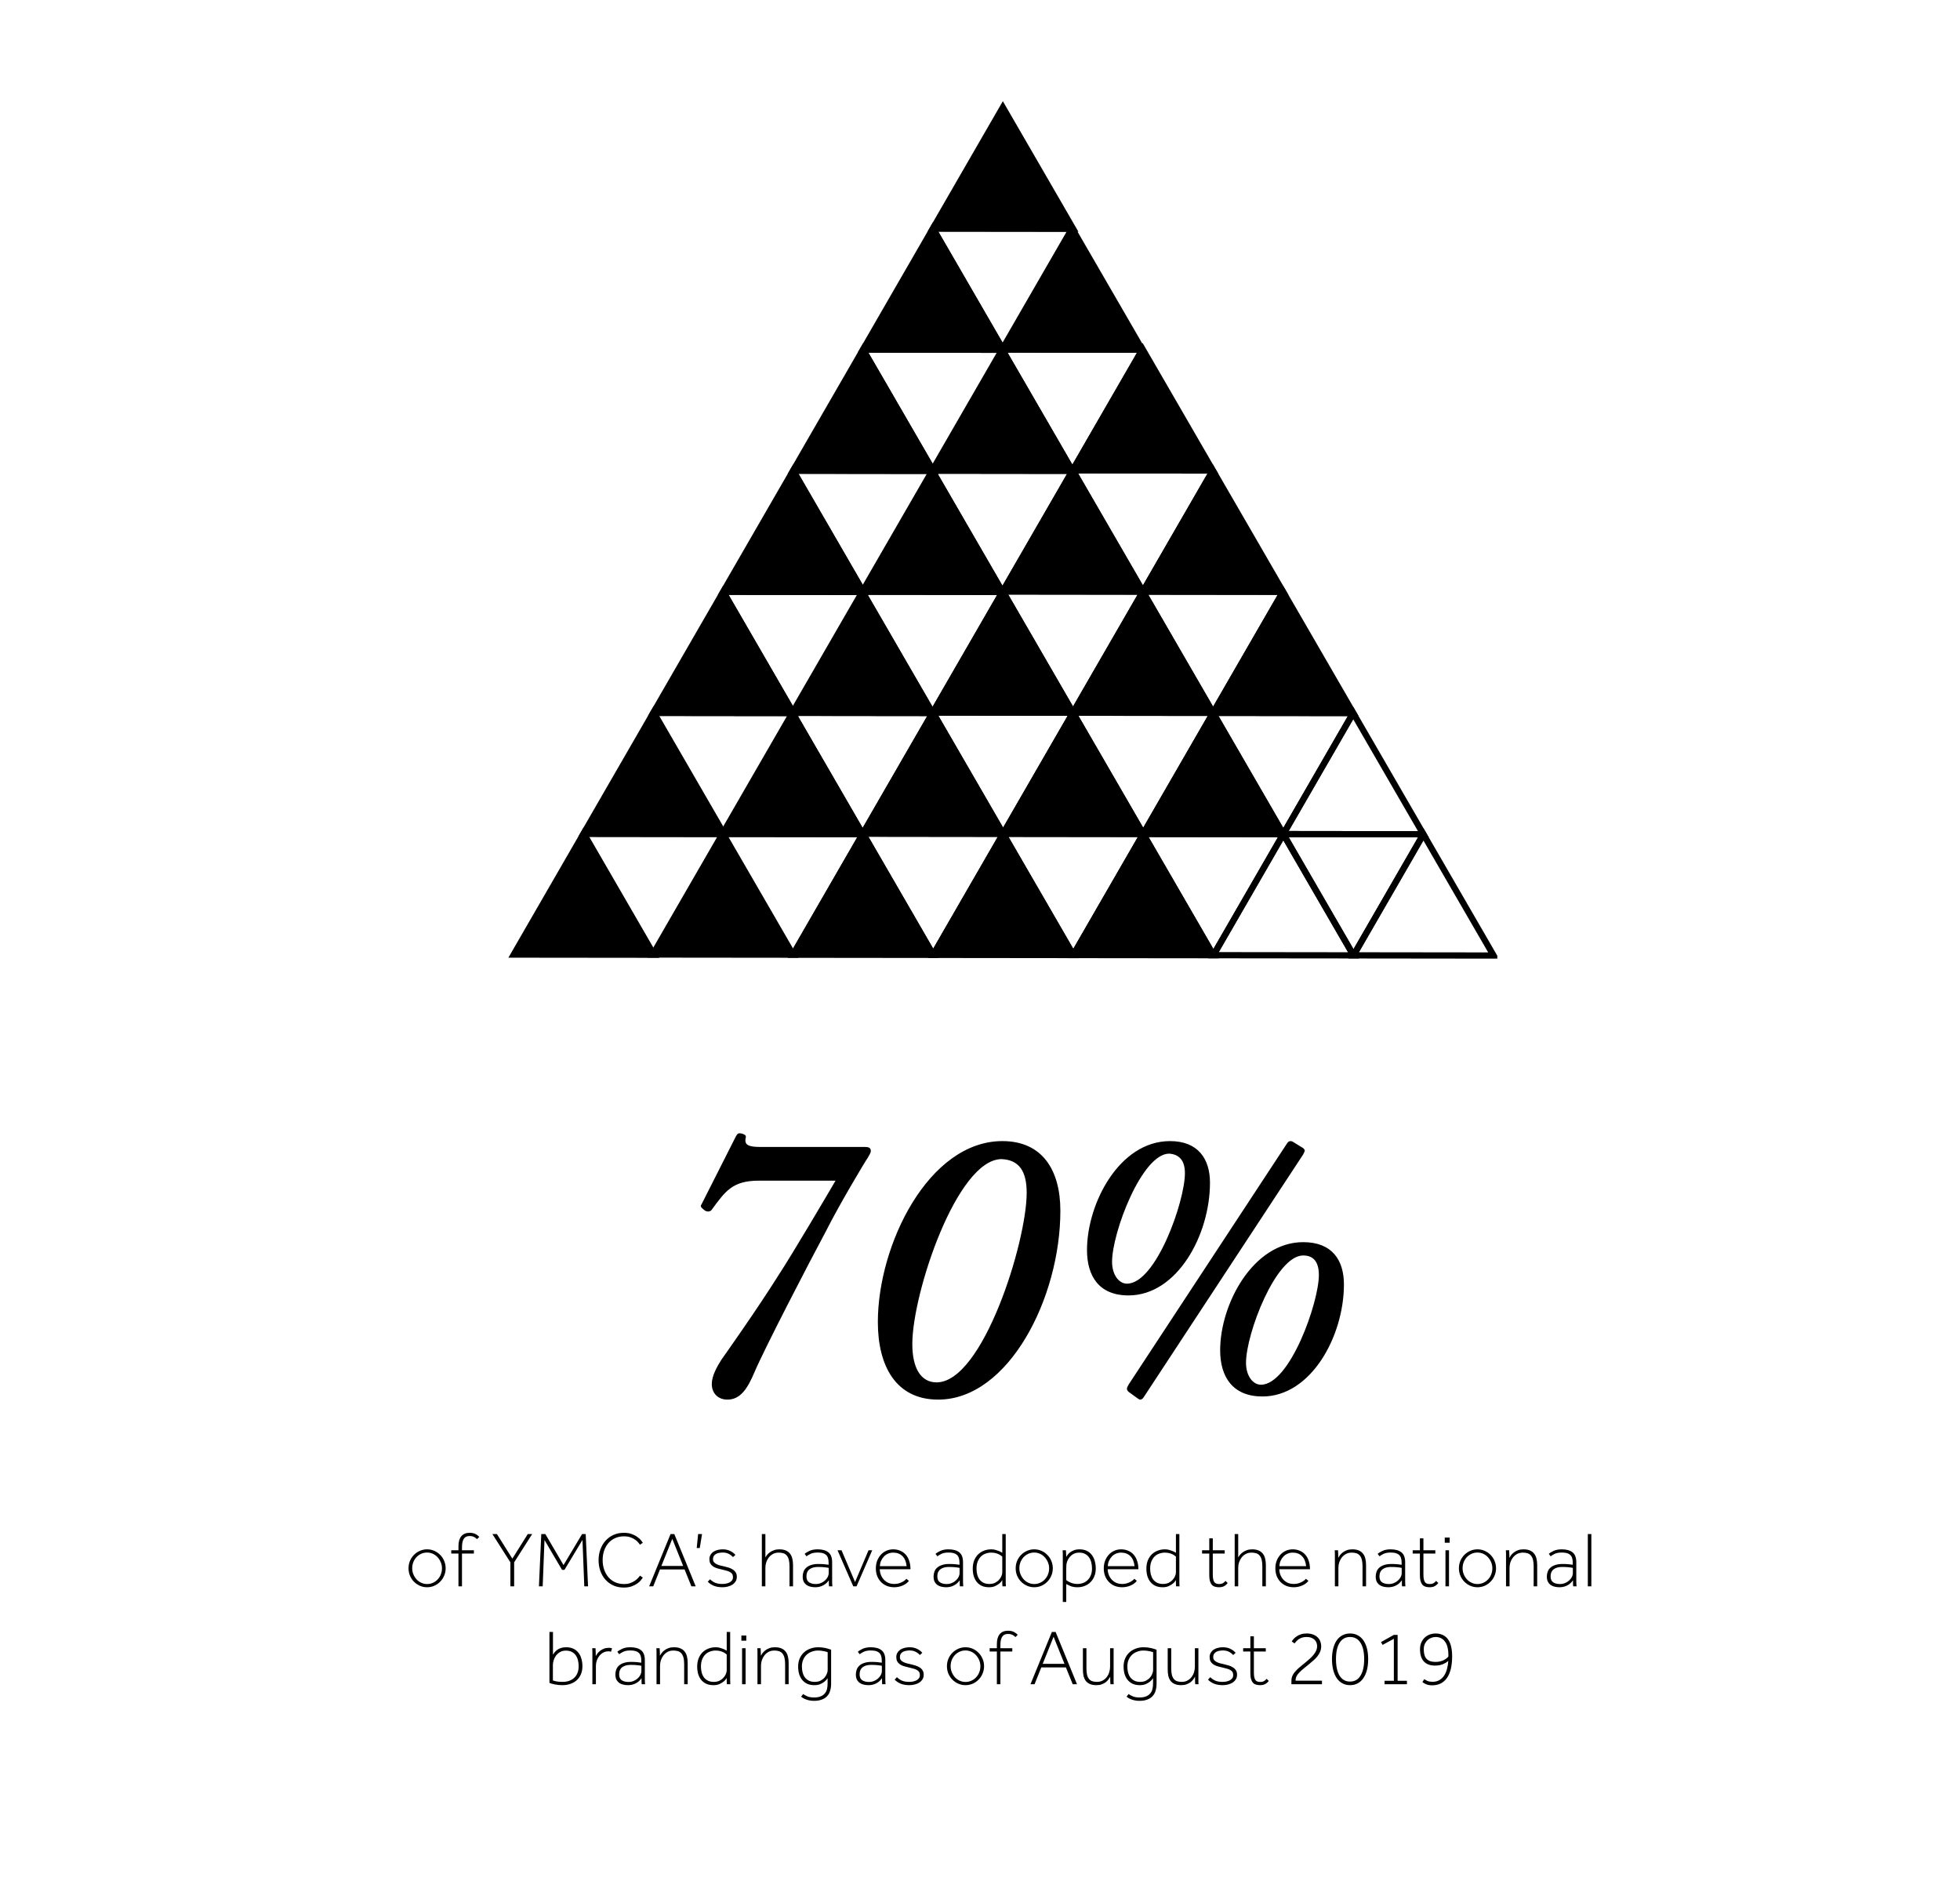
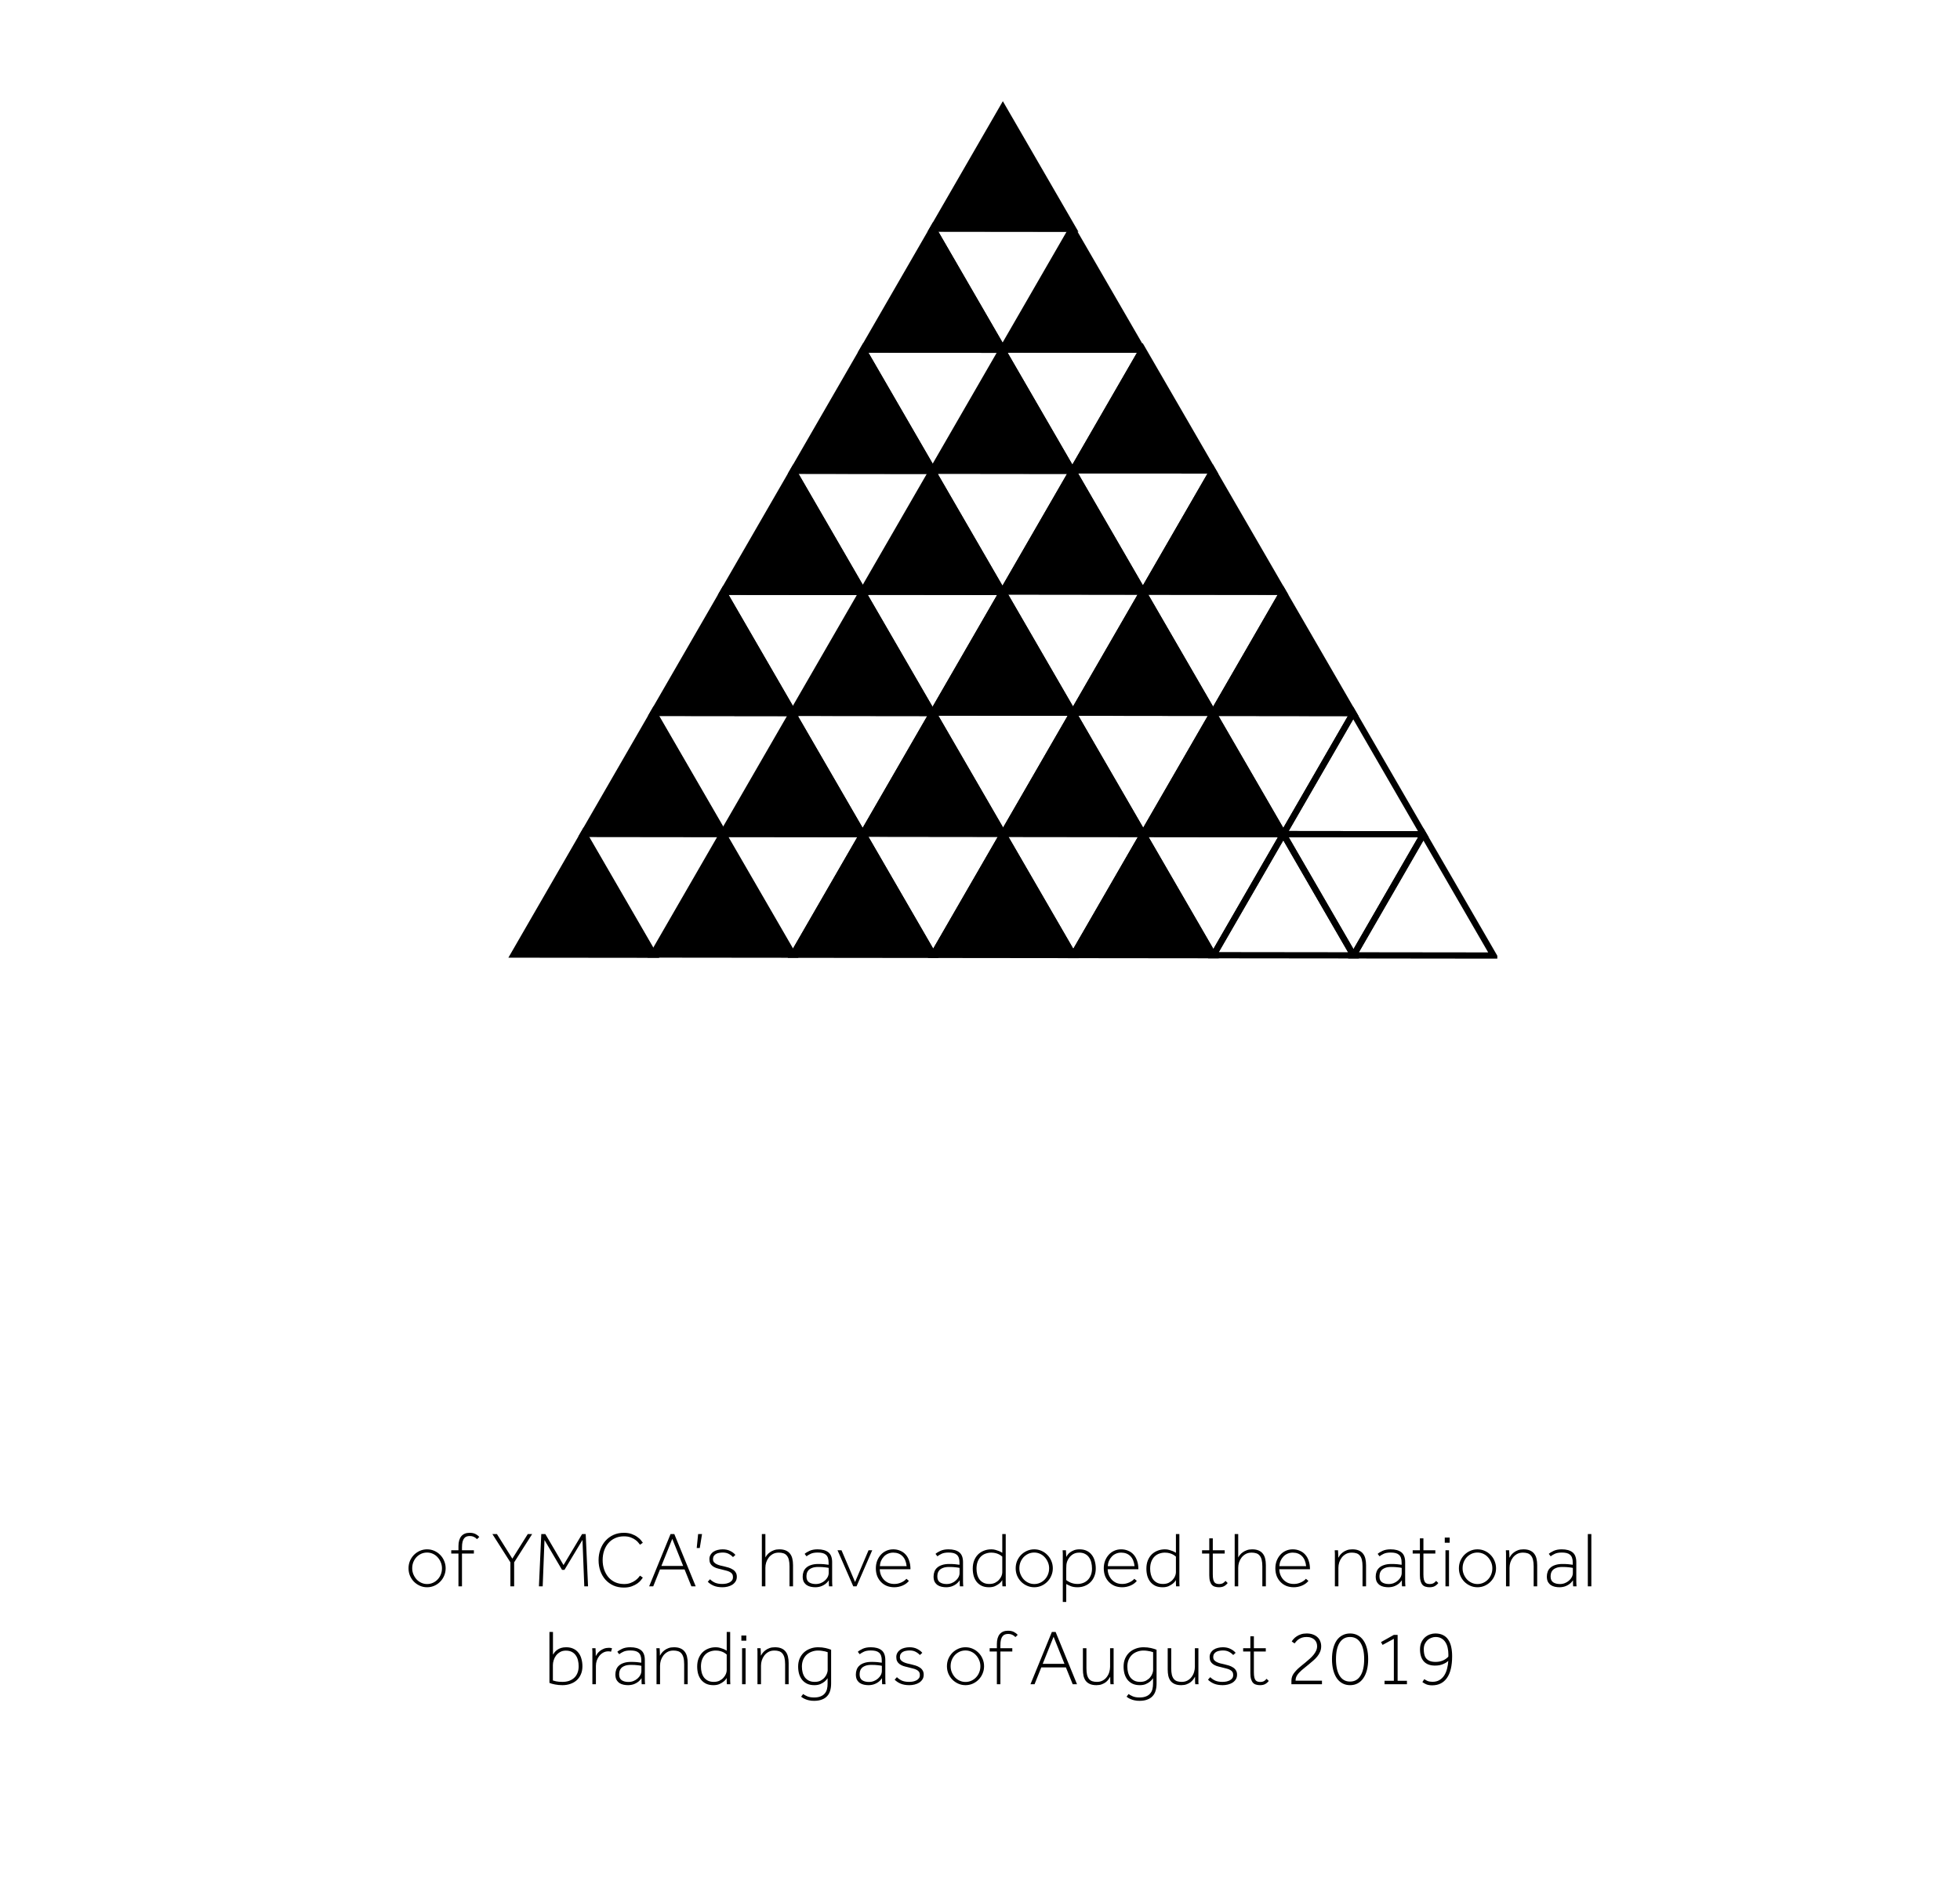
<svg xmlns="http://www.w3.org/2000/svg" preserveAspectRatio="xMidYMid slice" width="1200px" height="1149px" viewBox="0 0 601 575" fill="none">
  <path d="M131.095 486.288C130.311 486.288 129.575 486.136 128.887 485.832C128.199 485.528 127.591 485.112 127.063 484.584C126.551 484.056 126.143 483.44 125.839 482.736C125.551 482.032 125.407 481.28 125.407 480.48C125.407 479.68 125.551 478.928 125.839 478.224C126.143 477.52 126.551 476.904 127.063 476.376C127.591 475.848 128.199 475.432 128.887 475.128C129.575 474.824 130.311 474.672 131.095 474.672C131.879 474.672 132.615 474.824 133.303 475.128C133.991 475.432 134.591 475.848 135.103 476.376C135.631 476.904 136.039 477.52 136.327 478.224C136.631 478.928 136.783 479.68 136.783 480.48C136.783 481.28 136.631 482.032 136.327 482.736C136.039 483.44 135.631 484.056 135.103 484.584C134.591 485.112 133.991 485.528 133.303 485.832C132.615 486.136 131.879 486.288 131.095 486.288ZM131.095 485.304C131.735 485.304 132.335 485.176 132.895 484.92C133.455 484.664 133.935 484.32 134.335 483.888C134.751 483.456 135.071 482.952 135.295 482.376C135.535 481.784 135.655 481.152 135.655 480.48C135.655 479.84 135.535 479.232 135.295 478.656C135.055 478.064 134.727 477.544 134.311 477.096C133.911 476.648 133.431 476.296 132.871 476.04C132.311 475.784 131.719 475.656 131.095 475.656C130.439 475.656 129.831 475.784 129.271 476.04C128.727 476.296 128.247 476.64 127.831 477.072C127.431 477.504 127.111 478.016 126.871 478.608C126.647 479.184 126.535 479.808 126.535 480.48C126.535 481.136 126.655 481.752 126.895 482.328C127.135 482.904 127.455 483.416 127.855 483.864C128.271 484.312 128.759 484.664 129.319 484.92C129.879 485.176 130.471 485.304 131.095 485.304ZM140.705 475.968H138.497V474.96H140.705V473.688C140.705 472.376 140.993 471.368 141.569 470.664C142.161 469.96 143.009 469.608 144.113 469.608C144.833 469.608 145.425 469.728 145.889 469.968C146.369 470.208 146.769 470.512 147.089 470.88L146.393 471.552C146.057 471.216 145.721 470.976 145.385 470.832C145.049 470.672 144.657 470.592 144.209 470.592C143.857 470.592 143.529 470.64 143.225 470.736C142.937 470.832 142.681 471.016 142.457 471.288C142.249 471.544 142.081 471.904 141.953 472.368C141.841 472.816 141.785 473.4 141.785 474.12V474.96H145.433V475.968H141.785V486H140.705V475.968ZM156.619 478.656L151.099 469.992H152.491L157.219 477.528L161.947 469.992H163.291L157.771 478.656V486H156.619V478.656ZM166.081 469.992H167.329L172.897 479.496L178.585 469.992H179.689L180.409 486H179.257L178.705 471.792L173.185 480.96H172.441L167.065 471.816L166.513 486H165.361L166.081 469.992ZM197.196 483.336C197.1 483.496 196.916 483.744 196.644 484.08C196.388 484.416 196.02 484.76 195.54 485.112C195.076 485.448 194.5 485.744 193.812 486C193.124 486.256 192.308 486.384 191.364 486.384C190.212 486.384 189.156 486.176 188.196 485.76C187.252 485.328 186.436 484.736 185.748 483.984C185.076 483.232 184.556 482.344 184.188 481.32C183.82 480.296 183.636 479.184 183.636 477.984C183.636 476.816 183.82 475.728 184.188 474.72C184.556 473.696 185.076 472.808 185.748 472.056C186.436 471.288 187.252 470.688 188.196 470.256C189.156 469.824 190.212 469.608 191.364 469.608C192.308 469.608 193.124 469.736 193.812 469.992C194.5 470.248 195.076 470.552 195.54 470.904C196.02 471.24 196.388 471.576 196.644 471.912C196.916 472.248 197.1 472.496 197.196 472.656L196.332 473.256C196.236 473.128 196.076 472.928 195.852 472.656C195.644 472.368 195.34 472.08 194.94 471.792C194.556 471.504 194.076 471.248 193.5 471.024C192.924 470.8 192.228 470.688 191.412 470.688C190.388 470.688 189.468 470.88 188.652 471.264C187.852 471.632 187.172 472.144 186.612 472.8C186.052 473.456 185.62 474.232 185.316 475.128C185.028 476.008 184.884 476.96 184.884 477.984C184.884 479.008 185.036 479.968 185.34 480.864C185.644 481.744 186.076 482.52 186.636 483.192C187.196 483.848 187.884 484.368 188.7 484.752C189.516 485.12 190.444 485.304 191.484 485.304C192.236 485.304 192.892 485.192 193.452 484.968C194.028 484.744 194.508 484.488 194.892 484.2C195.292 483.912 195.604 483.632 195.828 483.36C196.068 483.072 196.236 482.864 196.332 482.736L197.196 483.336ZM205.689 469.992H206.841L213.393 486H212.073L209.985 480.84H202.449L200.385 486H199.137L205.689 469.992ZM209.553 479.76L206.217 471.456L202.881 479.76H209.553ZM214.136 469.992H215.336L214.64 474.264H213.704L214.136 469.992ZM217.786 483.84C218.25 484.304 218.778 484.664 219.37 484.92C219.978 485.16 220.69 485.28 221.506 485.28C221.954 485.28 222.378 485.24 222.778 485.16C223.178 485.064 223.53 484.936 223.834 484.776C224.138 484.6 224.378 484.384 224.554 484.128C224.73 483.872 224.818 483.568 224.818 483.216C224.818 482.816 224.738 482.488 224.578 482.232C224.418 481.976 224.178 481.768 223.858 481.608C223.554 481.432 223.162 481.288 222.682 481.176C222.218 481.048 221.682 480.912 221.074 480.768C220.562 480.656 220.09 480.528 219.658 480.384C219.242 480.224 218.882 480.032 218.578 479.808C218.274 479.584 218.034 479.304 217.858 478.968C217.682 478.616 217.594 478.184 217.594 477.672C217.594 477.176 217.706 476.744 217.93 476.376C218.154 475.992 218.45 475.672 218.818 475.416C219.202 475.16 219.634 474.976 220.114 474.864C220.61 474.736 221.122 474.672 221.65 474.672C222.514 474.672 223.274 474.832 223.93 475.152C224.602 475.472 225.146 475.88 225.562 476.376L224.818 477.048C224.434 476.632 223.986 476.296 223.474 476.04C222.978 475.784 222.378 475.656 221.674 475.656C221.322 475.656 220.97 475.688 220.618 475.752C220.266 475.8 219.946 475.904 219.658 476.064C219.37 476.208 219.138 476.416 218.962 476.688C218.786 476.944 218.698 477.288 218.698 477.72C218.698 478.072 218.794 478.368 218.986 478.608C219.194 478.848 219.458 479.048 219.778 479.208C220.098 479.368 220.466 479.504 220.882 479.616C221.298 479.712 221.714 479.808 222.13 479.904C222.578 480 223.026 480.12 223.474 480.264C223.938 480.408 224.354 480.6 224.722 480.84C225.106 481.064 225.41 481.36 225.634 481.728C225.874 482.08 225.994 482.528 225.994 483.072C225.994 483.632 225.866 484.112 225.61 484.512C225.354 484.912 225.018 485.248 224.602 485.52C224.186 485.776 223.714 485.968 223.186 486.096C222.658 486.224 222.13 486.288 221.602 486.288C220.562 486.288 219.674 486.136 218.938 485.832C218.218 485.528 217.602 485.12 217.09 484.608L217.786 483.84ZM233.663 469.992H234.743V477.168C234.871 476.928 235.047 476.664 235.271 476.376C235.511 476.072 235.807 475.8 236.159 475.56C236.511 475.304 236.919 475.096 237.383 474.936C237.848 474.76 238.384 474.672 238.991 474.672C239.775 474.672 240.431 474.784 240.96 475.008C241.503 475.232 241.944 475.56 242.28 475.992C242.616 476.408 242.856 476.92 243 477.528C243.144 478.12 243.215 478.784 243.215 479.52V486H242.136V479.88C242.136 479.064 242.064 478.384 241.92 477.84C241.776 477.296 241.559 476.864 241.271 476.544C241 476.224 240.656 476 240.24 475.872C239.84 475.744 239.376 475.68 238.848 475.68C238.144 475.68 237.535 475.824 237.023 476.112C236.511 476.4 236.087 476.768 235.751 477.216C235.415 477.664 235.159 478.16 234.983 478.704C234.823 479.248 234.743 479.784 234.743 480.312V486H233.663V469.992ZM254.141 480.36C253.805 480.28 253.381 480.216 252.869 480.168C252.373 480.104 251.733 480.072 250.949 480.072C250.133 480.072 249.485 480.176 249.005 480.384C248.525 480.576 248.157 480.824 247.901 481.128C247.661 481.416 247.501 481.736 247.421 482.088C247.357 482.424 247.325 482.728 247.325 483C247.325 483.816 247.589 484.408 248.117 484.776C248.661 485.128 249.349 485.304 250.181 485.304C250.725 485.304 251.237 485.208 251.717 485.016C252.197 484.824 252.613 484.568 252.965 484.248C253.333 483.928 253.621 483.568 253.829 483.168C254.037 482.752 254.141 482.336 254.141 481.92V480.36ZM254.237 486C254.221 485.776 254.205 485.528 254.189 485.256C254.189 484.984 254.189 484.616 254.189 484.152C253.901 484.568 253.581 484.92 253.229 485.208C252.877 485.48 252.517 485.696 252.149 485.856C251.797 486.016 251.437 486.128 251.069 486.192C250.701 486.256 250.365 486.288 250.061 486.288C249.597 486.288 249.133 486.24 248.669 486.144C248.205 486.048 247.789 485.88 247.421 485.64C247.053 485.384 246.749 485.048 246.509 484.632C246.285 484.2 246.173 483.656 246.173 483C246.173 482.472 246.261 481.976 246.437 481.512C246.613 481.032 246.893 480.624 247.277 480.288C247.661 479.936 248.157 479.664 248.765 479.472C249.373 479.264 250.109 479.16 250.973 479.16C251.645 479.16 252.245 479.184 252.773 479.232C253.301 479.28 253.749 479.336 254.117 479.4V478.776C254.117 478.168 254.045 477.664 253.901 477.264C253.757 476.864 253.541 476.544 253.253 476.304C252.965 476.064 252.613 475.896 252.197 475.8C251.781 475.704 251.301 475.656 250.757 475.656C249.845 475.656 249.117 475.792 248.573 476.064C248.045 476.32 247.637 476.568 247.349 476.808L246.773 476.064C247.077 475.776 247.565 475.472 248.237 475.152C248.925 474.832 249.757 474.672 250.733 474.672C252.173 474.672 253.277 474.976 254.045 475.584C254.813 476.192 255.197 477.2 255.197 478.608V483.696C255.197 484.016 255.197 484.32 255.197 484.608C255.197 484.88 255.205 485.12 255.221 485.328L255.269 486H254.237ZM256.845 474.96H258.069L262.221 484.68L266.349 474.96H267.477L262.677 486H261.669L256.845 474.96ZM278.717 484.344C278.237 484.952 277.581 485.432 276.749 485.784C275.933 486.12 275.093 486.288 274.229 486.288C273.413 486.288 272.653 486.152 271.949 485.88C271.261 485.592 270.669 485.192 270.173 484.68C269.677 484.168 269.285 483.56 268.997 482.856C268.725 482.136 268.589 481.344 268.589 480.48C268.589 479.68 268.717 478.928 268.973 478.224C269.245 477.52 269.613 476.904 270.077 476.376C270.541 475.848 271.101 475.432 271.757 475.128C272.413 474.824 273.133 474.672 273.917 474.672C274.669 474.672 275.365 474.808 276.005 475.08C276.661 475.336 277.221 475.72 277.685 476.232C278.165 476.744 278.533 477.384 278.789 478.152C279.061 478.904 279.197 479.776 279.197 480.768H269.789C269.805 481.392 269.925 481.984 270.149 482.544C270.373 483.088 270.677 483.568 271.061 483.984C271.445 484.384 271.901 484.704 272.429 484.944C272.973 485.168 273.573 485.28 274.229 485.28C274.565 485.28 274.909 485.248 275.261 485.184C275.629 485.104 275.981 484.992 276.317 484.848C276.653 484.704 276.957 484.536 277.229 484.344C277.517 484.152 277.757 483.936 277.949 483.696L278.717 484.344ZM278.021 479.832C277.877 478.472 277.445 477.44 276.725 476.736C276.005 476.032 275.069 475.68 273.917 475.68C273.325 475.68 272.781 475.792 272.285 476.016C271.805 476.224 271.389 476.52 271.037 476.904C270.685 477.272 270.397 477.712 270.173 478.224C269.965 478.72 269.845 479.256 269.813 479.832H278.021ZM294.242 480.36C293.906 480.28 293.482 480.216 292.97 480.168C292.474 480.104 291.834 480.072 291.05 480.072C290.234 480.072 289.586 480.176 289.106 480.384C288.626 480.576 288.258 480.824 288.002 481.128C287.762 481.416 287.602 481.736 287.522 482.088C287.458 482.424 287.426 482.728 287.426 483C287.426 483.816 287.69 484.408 288.218 484.776C288.762 485.128 289.45 485.304 290.282 485.304C290.826 485.304 291.338 485.208 291.818 485.016C292.298 484.824 292.714 484.568 293.066 484.248C293.434 483.928 293.722 483.568 293.93 483.168C294.138 482.752 294.242 482.336 294.242 481.92V480.36ZM294.338 486C294.322 485.776 294.306 485.528 294.29 485.256C294.29 484.984 294.29 484.616 294.29 484.152C294.002 484.568 293.682 484.92 293.33 485.208C292.978 485.48 292.618 485.696 292.25 485.856C291.898 486.016 291.538 486.128 291.17 486.192C290.802 486.256 290.466 486.288 290.162 486.288C289.698 486.288 289.234 486.24 288.77 486.144C288.306 486.048 287.89 485.88 287.522 485.64C287.154 485.384 286.85 485.048 286.61 484.632C286.386 484.2 286.274 483.656 286.274 483C286.274 482.472 286.362 481.976 286.538 481.512C286.714 481.032 286.994 480.624 287.378 480.288C287.762 479.936 288.258 479.664 288.866 479.472C289.474 479.264 290.21 479.16 291.074 479.16C291.746 479.16 292.346 479.184 292.874 479.232C293.402 479.28 293.85 479.336 294.218 479.4V478.776C294.218 478.168 294.146 477.664 294.002 477.264C293.858 476.864 293.642 476.544 293.354 476.304C293.066 476.064 292.714 475.896 292.298 475.8C291.882 475.704 291.402 475.656 290.858 475.656C289.946 475.656 289.218 475.792 288.674 476.064C288.146 476.32 287.738 476.568 287.45 476.808L286.874 476.064C287.178 475.776 287.666 475.472 288.338 475.152C289.026 474.832 289.858 474.672 290.834 474.672C292.274 474.672 293.378 474.976 294.146 475.584C294.914 476.192 295.298 477.2 295.298 478.608V483.696C295.298 484.016 295.298 484.32 295.298 484.608C295.298 484.88 295.306 485.12 295.322 485.328L295.37 486H294.338ZM307.374 486C307.358 485.776 307.342 485.48 307.326 485.112C307.326 484.728 307.326 484.384 307.326 484.08C307.07 484.528 306.75 484.896 306.366 485.184C306.03 485.456 305.606 485.712 305.094 485.952C304.582 486.176 303.966 486.288 303.246 486.288C302.398 486.288 301.662 486.144 301.038 485.856C300.414 485.552 299.894 485.144 299.478 484.632C299.078 484.12 298.774 483.52 298.566 482.832C298.374 482.128 298.278 481.376 298.278 480.576C298.278 479.68 298.414 478.872 298.686 478.152C298.974 477.416 299.366 476.792 299.862 476.28C300.374 475.768 300.974 475.376 301.662 475.104C302.366 474.816 303.134 474.672 303.966 474.672C304.43 474.672 304.854 474.728 305.238 474.84C305.638 474.952 305.998 475.072 306.318 475.2C306.654 475.344 306.99 475.52 307.326 475.728V469.992H308.382V483.696C308.382 484.16 308.382 484.552 308.382 484.872C308.382 485.176 308.398 485.552 308.43 486H307.374ZM307.326 476.904C307.054 476.664 306.774 476.464 306.486 476.304C306.214 476.144 305.862 476 305.43 475.872C304.998 475.744 304.502 475.68 303.942 475.68C303.366 475.68 302.806 475.776 302.262 475.968C301.734 476.144 301.254 476.432 300.822 476.832C300.406 477.232 300.07 477.744 299.814 478.368C299.558 478.992 299.43 479.736 299.43 480.6C299.43 481.224 299.502 481.816 299.646 482.376C299.79 482.936 300.014 483.432 300.318 483.864C300.638 484.296 301.046 484.64 301.542 484.896C302.038 485.152 302.646 485.28 303.366 485.28C304.038 485.28 304.622 485.16 305.118 484.92C305.614 484.664 306.022 484.352 306.342 483.984C306.678 483.616 306.926 483.232 307.086 482.832C307.246 482.416 307.326 482.048 307.326 481.728V476.904ZM317.12 486.288C316.336 486.288 315.6 486.136 314.912 485.832C314.224 485.528 313.616 485.112 313.088 484.584C312.576 484.056 312.168 483.44 311.864 482.736C311.576 482.032 311.432 481.28 311.432 480.48C311.432 479.68 311.576 478.928 311.864 478.224C312.168 477.52 312.576 476.904 313.088 476.376C313.616 475.848 314.224 475.432 314.912 475.128C315.6 474.824 316.336 474.672 317.12 474.672C317.904 474.672 318.64 474.824 319.328 475.128C320.016 475.432 320.616 475.848 321.128 476.376C321.656 476.904 322.064 477.52 322.352 478.224C322.656 478.928 322.808 479.68 322.808 480.48C322.808 481.28 322.656 482.032 322.352 482.736C322.064 483.44 321.656 484.056 321.128 484.584C320.616 485.112 320.016 485.528 319.328 485.832C318.64 486.136 317.904 486.288 317.12 486.288ZM317.12 485.304C317.76 485.304 318.36 485.176 318.92 484.92C319.48 484.664 319.96 484.32 320.36 483.888C320.776 483.456 321.096 482.952 321.32 482.376C321.56 481.784 321.68 481.152 321.68 480.48C321.68 479.84 321.56 479.232 321.32 478.656C321.08 478.064 320.752 477.544 320.336 477.096C319.936 476.648 319.456 476.296 318.896 476.04C318.336 475.784 317.744 475.656 317.12 475.656C316.464 475.656 315.856 475.784 315.296 476.04C314.752 476.296 314.272 476.64 313.856 477.072C313.456 477.504 313.136 478.016 312.896 478.608C312.672 479.184 312.56 479.808 312.56 480.48C312.56 481.136 312.68 481.752 312.92 482.328C313.16 482.904 313.48 483.416 313.88 483.864C314.296 484.312 314.784 484.664 315.344 484.92C315.904 485.176 316.496 485.304 317.12 485.304ZM325.866 477.288C325.866 476.984 325.866 476.728 325.866 476.52C325.866 476.296 325.866 476.104 325.866 475.944C325.866 475.768 325.858 475.608 325.842 475.464C325.842 475.304 325.834 475.136 325.818 474.96H326.826C326.842 475.136 326.85 475.296 326.85 475.44C326.866 475.568 326.874 475.704 326.874 475.848C326.89 475.992 326.898 476.16 326.898 476.352C326.914 476.528 326.922 476.744 326.922 477C327.002 476.856 327.13 476.656 327.306 476.4C327.482 476.144 327.73 475.888 328.05 475.632C328.386 475.376 328.794 475.152 329.274 474.96C329.754 474.768 330.33 474.672 331.002 474.672C331.85 474.672 332.586 474.824 333.21 475.128C333.834 475.432 334.346 475.848 334.746 476.376C335.162 476.904 335.466 477.528 335.658 478.248C335.866 478.952 335.97 479.72 335.97 480.552C335.97 481.416 335.826 482.2 335.538 482.904C335.266 483.608 334.874 484.216 334.362 484.728C333.866 485.224 333.274 485.608 332.586 485.88C331.914 486.152 331.178 486.288 330.378 486.288C329.594 486.288 328.922 486.184 328.362 485.976C327.802 485.752 327.322 485.528 326.922 485.304V490.8H325.866V477.288ZM326.922 484.08C327.034 484.16 327.186 484.272 327.378 484.416C327.57 484.544 327.81 484.672 328.098 484.8C328.386 484.928 328.714 485.04 329.082 485.136C329.466 485.232 329.898 485.28 330.378 485.28C330.986 485.28 331.562 485.176 332.106 484.968C332.65 484.76 333.122 484.456 333.522 484.056C333.922 483.656 334.234 483.168 334.458 482.592C334.698 482 334.818 481.32 334.818 480.552C334.818 479.912 334.746 479.296 334.602 478.704C334.458 478.112 334.226 477.592 333.906 477.144C333.602 476.696 333.202 476.344 332.706 476.088C332.21 475.816 331.602 475.68 330.882 475.68C330.402 475.68 329.962 475.752 329.562 475.896C329.178 476.04 328.834 476.24 328.53 476.496C328.226 476.736 327.962 477.024 327.738 477.36C327.514 477.68 327.338 478.016 327.21 478.368C327.098 478.656 327.018 479 326.97 479.4C326.938 479.8 326.922 480.208 326.922 480.624V484.08ZM348.548 484.344C348.068 484.952 347.412 485.432 346.58 485.784C345.764 486.12 344.924 486.288 344.06 486.288C343.244 486.288 342.484 486.152 341.78 485.88C341.092 485.592 340.5 485.192 340.004 484.68C339.508 484.168 339.116 483.56 338.828 482.856C338.556 482.136 338.42 481.344 338.42 480.48C338.42 479.68 338.548 478.928 338.804 478.224C339.076 477.52 339.444 476.904 339.908 476.376C340.372 475.848 340.932 475.432 341.588 475.128C342.244 474.824 342.964 474.672 343.748 474.672C344.5 474.672 345.196 474.808 345.836 475.08C346.492 475.336 347.052 475.72 347.516 476.232C347.996 476.744 348.364 477.384 348.62 478.152C348.892 478.904 349.028 479.776 349.028 480.768H339.62C339.636 481.392 339.756 481.984 339.98 482.544C340.204 483.088 340.508 483.568 340.892 483.984C341.276 484.384 341.732 484.704 342.26 484.944C342.804 485.168 343.404 485.28 344.06 485.28C344.396 485.28 344.74 485.248 345.092 485.184C345.46 485.104 345.812 484.992 346.148 484.848C346.484 484.704 346.788 484.536 347.06 484.344C347.348 484.152 347.588 483.936 347.78 483.696L348.548 484.344ZM347.852 479.832C347.708 478.472 347.276 477.44 346.556 476.736C345.836 476.032 344.9 475.68 343.748 475.68C343.156 475.68 342.612 475.792 342.116 476.016C341.636 476.224 341.22 476.52 340.868 476.904C340.516 477.272 340.228 477.712 340.004 478.224C339.796 478.72 339.676 479.256 339.644 479.832H347.852ZM360.576 486C360.56 485.776 360.544 485.48 360.528 485.112C360.528 484.728 360.528 484.384 360.528 484.08C360.272 484.528 359.952 484.896 359.568 485.184C359.232 485.456 358.808 485.712 358.296 485.952C357.784 486.176 357.168 486.288 356.448 486.288C355.6 486.288 354.864 486.144 354.24 485.856C353.616 485.552 353.096 485.144 352.68 484.632C352.28 484.12 351.976 483.52 351.768 482.832C351.576 482.128 351.48 481.376 351.48 480.576C351.48 479.68 351.616 478.872 351.888 478.152C352.176 477.416 352.568 476.792 353.064 476.28C353.576 475.768 354.176 475.376 354.864 475.104C355.568 474.816 356.336 474.672 357.168 474.672C357.632 474.672 358.056 474.728 358.44 474.84C358.84 474.952 359.2 475.072 359.52 475.2C359.856 475.344 360.192 475.52 360.528 475.728V469.992H361.584V483.696C361.584 484.16 361.584 484.552 361.584 484.872C361.584 485.176 361.6 485.552 361.632 486H360.576ZM360.528 476.904C360.256 476.664 359.976 476.464 359.688 476.304C359.416 476.144 359.064 476 358.632 475.872C358.2 475.744 357.704 475.68 357.144 475.68C356.568 475.68 356.008 475.776 355.464 475.968C354.936 476.144 354.456 476.432 354.024 476.832C353.608 477.232 353.272 477.744 353.016 478.368C352.76 478.992 352.632 479.736 352.632 480.6C352.632 481.224 352.704 481.816 352.848 482.376C352.992 482.936 353.216 483.432 353.52 483.864C353.84 484.296 354.248 484.64 354.744 484.896C355.24 485.152 355.848 485.28 356.568 485.28C357.24 485.28 357.824 485.16 358.32 484.92C358.816 484.664 359.224 484.352 359.544 483.984C359.88 483.616 360.128 483.232 360.288 482.832C360.448 482.416 360.528 482.048 360.528 481.728V476.904ZM370.746 475.968H368.538V474.96H370.746V471.312H371.826V474.96H375.474V475.968H371.826V482.352C371.826 483.008 371.874 483.536 371.97 483.936C372.066 484.32 372.202 484.616 372.378 484.824C372.57 485.016 372.786 485.144 373.026 485.208C373.266 485.272 373.53 485.304 373.818 485.304C374.218 485.304 374.562 485.232 374.85 485.088C375.138 484.944 375.426 484.696 375.714 484.344L376.386 484.992C376.066 485.408 375.698 485.728 375.282 485.952C374.882 486.176 374.354 486.288 373.698 486.288C373.266 486.288 372.866 486.232 372.498 486.12C372.13 486.024 371.818 485.84 371.562 485.568C371.306 485.28 371.106 484.904 370.962 484.44C370.818 483.96 370.746 483.352 370.746 482.616V475.968ZM378.534 469.992H379.614V477.168C379.742 476.928 379.918 476.664 380.142 476.376C380.382 476.072 380.678 475.8 381.03 475.56C381.382 475.304 381.79 475.096 382.254 474.936C382.718 474.76 383.254 474.672 383.862 474.672C384.646 474.672 385.302 474.784 385.83 475.008C386.374 475.232 386.814 475.56 387.15 475.992C387.486 476.408 387.726 476.92 387.87 477.528C388.014 478.12 388.086 478.784 388.086 479.52V486H387.006V479.88C387.006 479.064 386.934 478.384 386.79 477.84C386.646 477.296 386.43 476.864 386.142 476.544C385.87 476.224 385.526 476 385.11 475.872C384.71 475.744 384.246 475.68 383.718 475.68C383.014 475.68 382.406 475.824 381.894 476.112C381.382 476.4 380.958 476.768 380.622 477.216C380.286 477.664 380.03 478.16 379.854 478.704C379.694 479.248 379.614 479.784 379.614 480.312V486H378.534V469.992ZM401.123 484.344C400.643 484.952 399.987 485.432 399.155 485.784C398.339 486.12 397.499 486.288 396.635 486.288C395.819 486.288 395.059 486.152 394.355 485.88C393.667 485.592 393.075 485.192 392.579 484.68C392.083 484.168 391.691 483.56 391.403 482.856C391.131 482.136 390.995 481.344 390.995 480.48C390.995 479.68 391.123 478.928 391.379 478.224C391.651 477.52 392.019 476.904 392.483 476.376C392.947 475.848 393.507 475.432 394.163 475.128C394.819 474.824 395.539 474.672 396.323 474.672C397.075 474.672 397.771 474.808 398.411 475.08C399.067 475.336 399.627 475.72 400.091 476.232C400.571 476.744 400.939 477.384 401.195 478.152C401.467 478.904 401.603 479.776 401.603 480.768H392.195C392.211 481.392 392.331 481.984 392.555 482.544C392.779 483.088 393.083 483.568 393.467 483.984C393.851 484.384 394.307 484.704 394.835 484.944C395.379 485.168 395.979 485.28 396.635 485.28C396.971 485.28 397.315 485.248 397.667 485.184C398.035 485.104 398.387 484.992 398.723 484.848C399.059 484.704 399.363 484.536 399.635 484.344C399.923 484.152 400.163 483.936 400.355 483.696L401.123 484.344ZM400.427 479.832C400.283 478.472 399.851 477.44 399.131 476.736C398.411 476.032 397.475 475.68 396.323 475.68C395.731 475.68 395.187 475.792 394.691 476.016C394.211 476.224 393.795 476.52 393.443 476.904C393.091 477.272 392.803 477.712 392.579 478.224C392.371 478.72 392.251 479.256 392.219 479.832H400.427ZM409.231 477.288C409.231 476.984 409.231 476.728 409.231 476.52C409.231 476.296 409.231 476.104 409.231 475.944C409.231 475.768 409.223 475.608 409.207 475.464C409.207 475.304 409.199 475.136 409.183 474.96H410.191C410.207 475.136 410.215 475.296 410.215 475.44C410.231 475.584 410.239 475.744 410.239 475.92C410.255 476.08 410.263 476.272 410.263 476.496C410.263 476.704 410.263 476.96 410.263 477.264C410.391 477.024 410.567 476.752 410.791 476.448C411.031 476.144 411.319 475.864 411.655 475.608C412.007 475.336 412.423 475.112 412.903 474.936C413.383 474.76 413.935 474.672 414.559 474.672C415.343 474.672 415.999 474.784 416.527 475.008C417.071 475.232 417.511 475.56 417.847 475.992C418.183 476.408 418.423 476.92 418.567 477.528C418.711 478.12 418.783 478.784 418.783 479.52V486H417.703V479.88C417.703 479.064 417.631 478.384 417.487 477.84C417.343 477.296 417.127 476.864 416.839 476.544C416.567 476.224 416.223 476 415.807 475.872C415.407 475.744 414.943 475.68 414.415 475.68C413.711 475.68 413.103 475.824 412.591 476.112C412.079 476.4 411.655 476.768 411.319 477.216C410.983 477.664 410.727 478.16 410.551 478.704C410.391 479.248 410.311 479.784 410.311 480.312V486H409.231V477.288ZM429.708 480.36C429.372 480.28 428.948 480.216 428.436 480.168C427.94 480.104 427.3 480.072 426.516 480.072C425.7 480.072 425.052 480.176 424.572 480.384C424.092 480.576 423.724 480.824 423.468 481.128C423.228 481.416 423.068 481.736 422.988 482.088C422.924 482.424 422.892 482.728 422.892 483C422.892 483.816 423.156 484.408 423.684 484.776C424.228 485.128 424.916 485.304 425.748 485.304C426.292 485.304 426.804 485.208 427.284 485.016C427.764 484.824 428.18 484.568 428.532 484.248C428.9 483.928 429.188 483.568 429.396 483.168C429.604 482.752 429.708 482.336 429.708 481.92V480.36ZM429.804 486C429.788 485.776 429.772 485.528 429.756 485.256C429.756 484.984 429.756 484.616 429.756 484.152C429.468 484.568 429.148 484.92 428.796 485.208C428.444 485.48 428.084 485.696 427.716 485.856C427.364 486.016 427.004 486.128 426.636 486.192C426.268 486.256 425.932 486.288 425.628 486.288C425.164 486.288 424.7 486.24 424.236 486.144C423.772 486.048 423.356 485.88 422.988 485.64C422.62 485.384 422.316 485.048 422.076 484.632C421.852 484.2 421.74 483.656 421.74 483C421.74 482.472 421.828 481.976 422.004 481.512C422.18 481.032 422.46 480.624 422.844 480.288C423.228 479.936 423.724 479.664 424.332 479.472C424.94 479.264 425.676 479.16 426.54 479.16C427.212 479.16 427.812 479.184 428.34 479.232C428.868 479.28 429.316 479.336 429.684 479.4V478.776C429.684 478.168 429.612 477.664 429.468 477.264C429.324 476.864 429.108 476.544 428.82 476.304C428.532 476.064 428.18 475.896 427.764 475.8C427.348 475.704 426.868 475.656 426.324 475.656C425.412 475.656 424.684 475.792 424.14 476.064C423.612 476.32 423.204 476.568 422.916 476.808L422.34 476.064C422.644 475.776 423.132 475.472 423.804 475.152C424.492 474.832 425.324 474.672 426.3 474.672C427.74 474.672 428.844 474.976 429.612 475.584C430.38 476.192 430.764 477.2 430.764 478.608V483.696C430.764 484.016 430.764 484.32 430.764 484.608C430.764 484.88 430.772 485.12 430.788 485.328L430.836 486H429.804ZM435.28 475.968H433.072V474.96H435.28V471.312H436.36V474.96H440.008V475.968H436.36V482.352C436.36 483.008 436.408 483.536 436.504 483.936C436.6 484.32 436.736 484.616 436.912 484.824C437.104 485.016 437.32 485.144 437.56 485.208C437.8 485.272 438.064 485.304 438.352 485.304C438.752 485.304 439.096 485.232 439.384 485.088C439.672 484.944 439.96 484.696 440.248 484.344L440.92 484.992C440.6 485.408 440.232 485.728 439.816 485.952C439.416 486.176 438.888 486.288 438.232 486.288C437.8 486.288 437.4 486.232 437.032 486.12C436.664 486.024 436.352 485.84 436.096 485.568C435.84 485.28 435.64 484.904 435.496 484.44C435.352 483.96 435.28 483.352 435.28 482.616V475.968ZM442.899 471.072H444.411V472.656H442.899V471.072ZM443.115 474.96H444.195V486H443.115V474.96ZM452.92 486.288C452.136 486.288 451.4 486.136 450.712 485.832C450.024 485.528 449.416 485.112 448.888 484.584C448.376 484.056 447.968 483.44 447.664 482.736C447.376 482.032 447.232 481.28 447.232 480.48C447.232 479.68 447.376 478.928 447.664 478.224C447.968 477.52 448.376 476.904 448.888 476.376C449.416 475.848 450.024 475.432 450.712 475.128C451.4 474.824 452.136 474.672 452.92 474.672C453.704 474.672 454.44 474.824 455.128 475.128C455.816 475.432 456.416 475.848 456.928 476.376C457.456 476.904 457.864 477.52 458.152 478.224C458.456 478.928 458.608 479.68 458.608 480.48C458.608 481.28 458.456 482.032 458.152 482.736C457.864 483.44 457.456 484.056 456.928 484.584C456.416 485.112 455.816 485.528 455.128 485.832C454.44 486.136 453.704 486.288 452.92 486.288ZM452.92 485.304C453.56 485.304 454.16 485.176 454.72 484.92C455.28 484.664 455.76 484.32 456.16 483.888C456.576 483.456 456.896 482.952 457.12 482.376C457.36 481.784 457.48 481.152 457.48 480.48C457.48 479.84 457.36 479.232 457.12 478.656C456.88 478.064 456.552 477.544 456.136 477.096C455.736 476.648 455.256 476.296 454.696 476.04C454.136 475.784 453.544 475.656 452.92 475.656C452.264 475.656 451.656 475.784 451.096 476.04C450.552 476.296 450.072 476.64 449.656 477.072C449.256 477.504 448.936 478.016 448.696 478.608C448.472 479.184 448.36 479.808 448.36 480.48C448.36 481.136 448.48 481.752 448.72 482.328C448.96 482.904 449.28 483.416 449.68 483.864C450.096 484.312 450.584 484.664 451.144 484.92C451.704 485.176 452.296 485.304 452.92 485.304ZM461.666 477.288C461.666 476.984 461.666 476.728 461.666 476.52C461.666 476.296 461.666 476.104 461.666 475.944C461.666 475.768 461.658 475.608 461.642 475.464C461.642 475.304 461.634 475.136 461.618 474.96H462.626C462.642 475.136 462.65 475.296 462.65 475.44C462.666 475.584 462.674 475.744 462.674 475.92C462.69 476.08 462.698 476.272 462.698 476.496C462.698 476.704 462.698 476.96 462.698 477.264C462.826 477.024 463.002 476.752 463.226 476.448C463.466 476.144 463.754 475.864 464.09 475.608C464.442 475.336 464.858 475.112 465.338 474.936C465.818 474.76 466.37 474.672 466.994 474.672C467.778 474.672 468.434 474.784 468.962 475.008C469.506 475.232 469.946 475.56 470.282 475.992C470.618 476.408 470.858 476.92 471.002 477.528C471.146 478.12 471.218 478.784 471.218 479.52V486H470.138V479.88C470.138 479.064 470.066 478.384 469.922 477.84C469.778 477.296 469.562 476.864 469.274 476.544C469.002 476.224 468.658 476 468.242 475.872C467.842 475.744 467.378 475.68 466.85 475.68C466.146 475.68 465.538 475.824 465.026 476.112C464.514 476.4 464.09 476.768 463.754 477.216C463.418 477.664 463.162 478.16 462.986 478.704C462.826 479.248 462.746 479.784 462.746 480.312V486H461.666V477.288ZM482.142 480.36C481.806 480.28 481.382 480.216 480.87 480.168C480.374 480.104 479.734 480.072 478.95 480.072C478.134 480.072 477.486 480.176 477.006 480.384C476.526 480.576 476.158 480.824 475.902 481.128C475.662 481.416 475.502 481.736 475.422 482.088C475.358 482.424 475.326 482.728 475.326 483C475.326 483.816 475.59 484.408 476.118 484.776C476.662 485.128 477.35 485.304 478.182 485.304C478.726 485.304 479.238 485.208 479.718 485.016C480.198 484.824 480.614 484.568 480.966 484.248C481.334 483.928 481.622 483.568 481.83 483.168C482.038 482.752 482.142 482.336 482.142 481.92V480.36ZM482.238 486C482.222 485.776 482.206 485.528 482.19 485.256C482.19 484.984 482.19 484.616 482.19 484.152C481.902 484.568 481.582 484.92 481.23 485.208C480.878 485.48 480.518 485.696 480.15 485.856C479.798 486.016 479.438 486.128 479.07 486.192C478.702 486.256 478.366 486.288 478.062 486.288C477.598 486.288 477.134 486.24 476.67 486.144C476.206 486.048 475.79 485.88 475.422 485.64C475.054 485.384 474.75 485.048 474.51 484.632C474.286 484.2 474.174 483.656 474.174 483C474.174 482.472 474.262 481.976 474.438 481.512C474.614 481.032 474.894 480.624 475.278 480.288C475.662 479.936 476.158 479.664 476.766 479.472C477.374 479.264 478.11 479.16 478.974 479.16C479.646 479.16 480.246 479.184 480.774 479.232C481.302 479.28 481.75 479.336 482.118 479.4V478.776C482.118 478.168 482.046 477.664 481.902 477.264C481.758 476.864 481.542 476.544 481.254 476.304C480.966 476.064 480.614 475.896 480.198 475.8C479.782 475.704 479.302 475.656 478.758 475.656C477.846 475.656 477.118 475.792 476.574 476.064C476.046 476.32 475.638 476.568 475.35 476.808L474.774 476.064C475.078 475.776 475.566 475.472 476.238 475.152C476.926 474.832 477.758 474.672 478.734 474.672C480.174 474.672 481.278 474.976 482.046 475.584C482.814 476.192 483.198 477.2 483.198 478.608V483.696C483.198 484.016 483.198 484.32 483.198 484.608C483.198 484.88 483.206 485.12 483.222 485.328L483.27 486H482.238ZM486.73 469.992H487.81V486H486.73V469.992ZM168.582 499.992H169.662V506.928C169.806 506.688 169.982 506.44 170.19 506.184C170.414 505.912 170.686 505.664 171.006 505.44C171.326 505.216 171.702 505.032 172.134 504.888C172.582 504.744 173.11 504.672 173.718 504.672C174.566 504.672 175.302 504.824 175.926 505.128C176.55 505.416 177.062 505.824 177.462 506.352C177.878 506.864 178.182 507.48 178.374 508.2C178.582 508.904 178.686 509.672 178.686 510.504C178.686 511.432 178.526 512.256 178.206 512.976C177.902 513.696 177.47 514.304 176.91 514.8C176.366 515.28 175.718 515.648 174.966 515.904C174.23 516.16 173.43 516.288 172.566 516.288C171.766 516.288 171.006 516.216 170.286 516.072C169.582 515.944 169.014 515.784 168.582 515.592V499.992ZM169.638 514.848C169.83 514.912 170.158 515 170.622 515.112C171.102 515.224 171.758 515.28 172.59 515.28C173.294 515.28 173.942 515.184 174.534 514.992C175.142 514.784 175.67 514.48 176.118 514.08C176.566 513.68 176.91 513.184 177.15 512.592C177.406 511.984 177.534 511.28 177.534 510.48C177.534 509.84 177.462 509.232 177.318 508.656C177.174 508.064 176.942 507.552 176.622 507.12C176.318 506.688 175.918 506.344 175.422 506.088C174.926 505.832 174.318 505.704 173.598 505.704C172.926 505.704 172.342 505.848 171.846 506.136C171.35 506.424 170.934 506.784 170.598 507.216C170.278 507.648 170.038 508.128 169.878 508.656C169.718 509.168 169.638 509.656 169.638 510.12V514.848ZM181.737 507.288C181.737 506.984 181.737 506.728 181.737 506.52C181.737 506.296 181.737 506.104 181.737 505.944C181.737 505.768 181.729 505.608 181.713 505.464C181.713 505.304 181.705 505.136 181.689 504.96H182.697C182.713 505.136 182.721 505.304 182.721 505.464C182.737 505.624 182.745 505.8 182.745 505.992C182.761 506.168 182.769 506.368 182.769 506.592C182.769 506.816 182.769 507.08 182.769 507.384C182.897 507.144 183.065 506.88 183.273 506.592C183.497 506.288 183.777 506.008 184.113 505.752C184.449 505.496 184.841 505.28 185.289 505.104C185.737 504.928 186.257 504.84 186.849 504.84C187.201 504.84 187.505 504.896 187.761 505.008L187.449 506.04C187.337 505.992 187.201 505.96 187.041 505.944C186.897 505.928 186.761 505.92 186.633 505.92C186.057 505.92 185.537 506.048 185.073 506.304C184.609 506.56 184.209 506.896 183.873 507.312C183.537 507.728 183.273 508.208 183.081 508.752C182.905 509.28 182.817 509.816 182.817 510.36V516H181.737V507.288ZM196.752 510.36C196.416 510.28 195.992 510.216 195.48 510.168C194.984 510.104 194.344 510.072 193.56 510.072C192.744 510.072 192.096 510.176 191.616 510.384C191.136 510.576 190.768 510.824 190.512 511.128C190.272 511.416 190.112 511.736 190.032 512.088C189.968 512.424 189.936 512.728 189.936 513C189.936 513.816 190.2 514.408 190.728 514.776C191.272 515.128 191.96 515.304 192.792 515.304C193.336 515.304 193.848 515.208 194.328 515.016C194.808 514.824 195.224 514.568 195.576 514.248C195.944 513.928 196.232 513.568 196.44 513.168C196.648 512.752 196.752 512.336 196.752 511.92V510.36ZM196.848 516C196.832 515.776 196.816 515.528 196.8 515.256C196.8 514.984 196.8 514.616 196.8 514.152C196.512 514.568 196.192 514.92 195.84 515.208C195.488 515.48 195.128 515.696 194.76 515.856C194.408 516.016 194.048 516.128 193.68 516.192C193.312 516.256 192.976 516.288 192.672 516.288C192.208 516.288 191.744 516.24 191.28 516.144C190.816 516.048 190.4 515.88 190.032 515.64C189.664 515.384 189.36 515.048 189.12 514.632C188.896 514.2 188.784 513.656 188.784 513C188.784 512.472 188.872 511.976 189.048 511.512C189.224 511.032 189.504 510.624 189.888 510.288C190.272 509.936 190.768 509.664 191.376 509.472C191.984 509.264 192.72 509.16 193.584 509.16C194.256 509.16 194.856 509.184 195.384 509.232C195.912 509.28 196.36 509.336 196.728 509.4V508.776C196.728 508.168 196.656 507.664 196.512 507.264C196.368 506.864 196.152 506.544 195.864 506.304C195.576 506.064 195.224 505.896 194.808 505.8C194.392 505.704 193.912 505.656 193.368 505.656C192.456 505.656 191.728 505.792 191.184 506.064C190.656 506.32 190.248 506.568 189.96 506.808L189.384 506.064C189.688 505.776 190.176 505.472 190.848 505.152C191.536 504.832 192.368 504.672 193.344 504.672C194.784 504.672 195.888 504.976 196.656 505.584C197.424 506.192 197.808 507.2 197.808 508.608V513.696C197.808 514.016 197.808 514.32 197.808 514.608C197.808 514.88 197.816 515.12 197.832 515.328L197.88 516H196.848ZM201.389 507.288C201.389 506.984 201.389 506.728 201.389 506.52C201.389 506.296 201.389 506.104 201.389 505.944C201.389 505.768 201.381 505.608 201.365 505.464C201.365 505.304 201.357 505.136 201.341 504.96H202.349C202.365 505.136 202.373 505.296 202.373 505.44C202.389 505.584 202.397 505.744 202.397 505.92C202.413 506.08 202.421 506.272 202.421 506.496C202.421 506.704 202.421 506.96 202.421 507.264C202.549 507.024 202.725 506.752 202.949 506.448C203.189 506.144 203.477 505.864 203.813 505.608C204.165 505.336 204.581 505.112 205.061 504.936C205.541 504.76 206.093 504.672 206.717 504.672C207.501 504.672 208.157 504.784 208.685 505.008C209.229 505.232 209.669 505.56 210.005 505.992C210.341 506.408 210.581 506.92 210.725 507.528C210.869 508.12 210.941 508.784 210.941 509.52V516H209.861V509.88C209.861 509.064 209.789 508.384 209.645 507.84C209.501 507.296 209.285 506.864 208.997 506.544C208.725 506.224 208.381 506 207.965 505.872C207.565 505.744 207.101 505.68 206.573 505.68C205.869 505.68 205.261 505.824 204.749 506.112C204.237 506.4 203.813 506.768 203.477 507.216C203.141 507.664 202.885 508.16 202.709 508.704C202.549 509.248 202.469 509.784 202.469 510.312V516H201.389V507.288ZM222.945 516C222.929 515.776 222.913 515.48 222.897 515.112C222.897 514.728 222.897 514.384 222.897 514.08C222.641 514.528 222.321 514.896 221.937 515.184C221.601 515.456 221.177 515.712 220.665 515.952C220.153 516.176 219.537 516.288 218.817 516.288C217.969 516.288 217.233 516.144 216.609 515.856C215.985 515.552 215.465 515.144 215.049 514.632C214.649 514.12 214.345 513.52 214.137 512.832C213.945 512.128 213.849 511.376 213.849 510.576C213.849 509.68 213.985 508.872 214.257 508.152C214.545 507.416 214.937 506.792 215.433 506.28C215.945 505.768 216.545 505.376 217.233 505.104C217.937 504.816 218.705 504.672 219.537 504.672C220.001 504.672 220.425 504.728 220.809 504.84C221.209 504.952 221.569 505.072 221.889 505.2C222.225 505.344 222.561 505.52 222.897 505.728V499.992H223.953V513.696C223.953 514.16 223.953 514.552 223.953 514.872C223.953 515.176 223.969 515.552 224.001 516H222.945ZM222.897 506.904C222.625 506.664 222.345 506.464 222.057 506.304C221.785 506.144 221.433 506 221.001 505.872C220.569 505.744 220.073 505.68 219.513 505.68C218.937 505.68 218.377 505.776 217.833 505.968C217.305 506.144 216.825 506.432 216.393 506.832C215.977 507.232 215.641 507.744 215.385 508.368C215.129 508.992 215.001 509.736 215.001 510.6C215.001 511.224 215.073 511.816 215.217 512.376C215.361 512.936 215.585 513.432 215.889 513.864C216.209 514.296 216.617 514.64 217.113 514.896C217.609 515.152 218.217 515.28 218.937 515.28C219.609 515.28 220.193 515.16 220.689 514.92C221.185 514.664 221.593 514.352 221.913 513.984C222.249 513.616 222.497 513.232 222.657 512.832C222.817 512.416 222.897 512.048 222.897 511.728V506.904ZM227.387 501.072H228.899V502.656H227.387V501.072ZM227.603 504.96H228.683V516H227.603V504.96ZM232.32 507.288C232.32 506.984 232.32 506.728 232.32 506.52C232.32 506.296 232.32 506.104 232.32 505.944C232.32 505.768 232.312 505.608 232.296 505.464C232.296 505.304 232.288 505.136 232.272 504.96H233.28C233.296 505.136 233.304 505.296 233.304 505.44C233.32 505.584 233.328 505.744 233.328 505.92C233.344 506.08 233.352 506.272 233.352 506.496C233.352 506.704 233.352 506.96 233.352 507.264C233.48 507.024 233.656 506.752 233.88 506.448C234.12 506.144 234.408 505.864 234.744 505.608C235.096 505.336 235.512 505.112 235.992 504.936C236.472 504.76 237.024 504.672 237.648 504.672C238.432 504.672 239.088 504.784 239.616 505.008C240.16 505.232 240.6 505.56 240.936 505.992C241.272 506.408 241.512 506.92 241.656 507.528C241.8 508.12 241.872 508.784 241.872 509.52V516H240.792V509.88C240.792 509.064 240.72 508.384 240.576 507.84C240.432 507.296 240.216 506.864 239.928 506.544C239.656 506.224 239.312 506 238.896 505.872C238.496 505.744 238.032 505.68 237.504 505.68C236.8 505.68 236.192 505.824 235.68 506.112C235.168 506.4 234.744 506.768 234.408 507.216C234.072 507.664 233.816 508.16 233.64 508.704C233.48 509.248 233.4 509.784 233.4 510.312V516H232.32V507.288ZM253.828 506.184C253.588 506.088 253.324 506.008 253.036 505.944C252.78 505.88 252.468 505.824 252.1 505.776C251.748 505.712 251.34 505.68 250.876 505.68C250.204 505.68 249.572 505.792 248.98 506.016C248.388 506.224 247.86 506.536 247.396 506.952C246.948 507.368 246.588 507.888 246.316 508.512C246.06 509.12 245.932 509.816 245.932 510.6C245.932 511.224 246.004 511.816 246.148 512.376C246.292 512.936 246.516 513.432 246.82 513.864C247.14 514.296 247.548 514.64 248.044 514.896C248.54 515.152 249.148 515.28 249.868 515.28C250.572 515.28 251.172 515.152 251.668 514.896C252.164 514.624 252.572 514.304 252.892 513.936C253.212 513.552 253.444 513.16 253.588 512.76C253.748 512.344 253.828 512 253.828 511.728V506.184ZM246.316 519C246.572 519.208 246.972 519.432 247.516 519.672C248.06 519.928 248.78 520.056 249.676 520.056C250.476 520.056 251.14 519.944 251.668 519.72C252.196 519.512 252.62 519.216 252.94 518.832C253.26 518.464 253.484 518.024 253.612 517.512C253.74 517 253.804 516.44 253.804 515.832V514.152C253.548 514.568 253.22 514.928 252.82 515.232C252.484 515.504 252.06 515.752 251.548 515.976C251.052 516.184 250.452 516.288 249.748 516.288C248.9 516.288 248.164 516.144 247.54 515.856C246.916 515.552 246.396 515.144 245.98 514.632C245.58 514.12 245.276 513.52 245.068 512.832C244.876 512.128 244.78 511.376 244.78 510.576C244.78 509.68 244.932 508.872 245.236 508.152C245.556 507.416 245.988 506.792 246.532 506.28C247.092 505.768 247.74 505.376 248.476 505.104C249.228 504.816 250.036 504.672 250.9 504.672C251.7 504.672 252.452 504.752 253.156 504.912C253.876 505.072 254.452 505.248 254.884 505.44V515.76C254.884 516.576 254.788 517.312 254.596 517.968C254.404 518.64 254.092 519.2 253.66 519.648C253.244 520.112 252.7 520.464 252.028 520.704C251.372 520.96 250.572 521.088 249.628 521.088C249.1 521.088 248.62 521.04 248.188 520.944C247.756 520.864 247.38 520.752 247.06 520.608C246.74 520.48 246.46 520.344 246.22 520.2C245.996 520.056 245.82 519.928 245.692 519.816L246.316 519ZM270.432 510.36C270.096 510.28 269.672 510.216 269.16 510.168C268.664 510.104 268.024 510.072 267.24 510.072C266.424 510.072 265.776 510.176 265.296 510.384C264.816 510.576 264.448 510.824 264.192 511.128C263.952 511.416 263.792 511.736 263.712 512.088C263.648 512.424 263.616 512.728 263.616 513C263.616 513.816 263.88 514.408 264.408 514.776C264.952 515.128 265.64 515.304 266.472 515.304C267.016 515.304 267.528 515.208 268.008 515.016C268.488 514.824 268.904 514.568 269.256 514.248C269.624 513.928 269.912 513.568 270.12 513.168C270.328 512.752 270.432 512.336 270.432 511.92V510.36ZM270.528 516C270.512 515.776 270.496 515.528 270.48 515.256C270.48 514.984 270.48 514.616 270.48 514.152C270.192 514.568 269.872 514.92 269.52 515.208C269.168 515.48 268.808 515.696 268.44 515.856C268.088 516.016 267.728 516.128 267.36 516.192C266.992 516.256 266.656 516.288 266.352 516.288C265.888 516.288 265.424 516.24 264.96 516.144C264.496 516.048 264.08 515.88 263.712 515.64C263.344 515.384 263.04 515.048 262.8 514.632C262.576 514.2 262.464 513.656 262.464 513C262.464 512.472 262.552 511.976 262.728 511.512C262.904 511.032 263.184 510.624 263.568 510.288C263.952 509.936 264.448 509.664 265.056 509.472C265.664 509.264 266.4 509.16 267.264 509.16C267.936 509.16 268.536 509.184 269.064 509.232C269.592 509.28 270.04 509.336 270.408 509.4V508.776C270.408 508.168 270.336 507.664 270.192 507.264C270.048 506.864 269.832 506.544 269.544 506.304C269.256 506.064 268.904 505.896 268.488 505.8C268.072 505.704 267.592 505.656 267.048 505.656C266.136 505.656 265.408 505.792 264.864 506.064C264.336 506.32 263.928 506.568 263.64 506.808L263.064 506.064C263.368 505.776 263.856 505.472 264.528 505.152C265.216 504.832 266.048 504.672 267.024 504.672C268.464 504.672 269.568 504.976 270.336 505.584C271.104 506.192 271.488 507.2 271.488 508.608V513.696C271.488 514.016 271.488 514.32 271.488 514.608C271.488 514.88 271.496 515.12 271.512 515.328L271.56 516H270.528ZM275.045 513.84C275.509 514.304 276.037 514.664 276.629 514.92C277.237 515.16 277.949 515.28 278.765 515.28C279.213 515.28 279.637 515.24 280.037 515.16C280.437 515.064 280.789 514.936 281.093 514.776C281.397 514.6 281.637 514.384 281.813 514.128C281.989 513.872 282.077 513.568 282.077 513.216C282.077 512.816 281.997 512.488 281.837 512.232C281.677 511.976 281.437 511.768 281.117 511.608C280.813 511.432 280.421 511.288 279.941 511.176C279.477 511.048 278.941 510.912 278.333 510.768C277.821 510.656 277.349 510.528 276.917 510.384C276.501 510.224 276.141 510.032 275.837 509.808C275.533 509.584 275.293 509.304 275.117 508.968C274.941 508.616 274.853 508.184 274.853 507.672C274.853 507.176 274.965 506.744 275.189 506.376C275.413 505.992 275.709 505.672 276.077 505.416C276.461 505.16 276.893 504.976 277.373 504.864C277.869 504.736 278.381 504.672 278.909 504.672C279.773 504.672 280.533 504.832 281.189 505.152C281.861 505.472 282.405 505.88 282.821 506.376L282.077 507.048C281.693 506.632 281.245 506.296 280.733 506.04C280.237 505.784 279.637 505.656 278.933 505.656C278.581 505.656 278.229 505.688 277.877 505.752C277.525 505.8 277.205 505.904 276.917 506.064C276.629 506.208 276.397 506.416 276.221 506.688C276.045 506.944 275.957 507.288 275.957 507.72C275.957 508.072 276.053 508.368 276.245 508.608C276.453 508.848 276.717 509.048 277.037 509.208C277.357 509.368 277.725 509.504 278.141 509.616C278.557 509.712 278.973 509.808 279.389 509.904C279.837 510 280.285 510.12 280.733 510.264C281.197 510.408 281.613 510.6 281.981 510.84C282.365 511.064 282.669 511.36 282.893 511.728C283.133 512.08 283.253 512.528 283.253 513.072C283.253 513.632 283.125 514.112 282.869 514.512C282.613 514.912 282.277 515.248 281.861 515.52C281.445 515.776 280.973 515.968 280.445 516.096C279.917 516.224 279.389 516.288 278.861 516.288C277.821 516.288 276.933 516.136 276.197 515.832C275.477 515.528 274.861 515.12 274.349 514.608L275.045 513.84ZM296.059 516.288C295.275 516.288 294.539 516.136 293.851 515.832C293.163 515.528 292.555 515.112 292.027 514.584C291.515 514.056 291.107 513.44 290.803 512.736C290.515 512.032 290.371 511.28 290.371 510.48C290.371 509.68 290.515 508.928 290.803 508.224C291.107 507.52 291.515 506.904 292.027 506.376C292.555 505.848 293.163 505.432 293.851 505.128C294.539 504.824 295.275 504.672 296.059 504.672C296.843 504.672 297.579 504.824 298.267 505.128C298.955 505.432 299.555 505.848 300.067 506.376C300.595 506.904 301.003 507.52 301.291 508.224C301.595 508.928 301.747 509.68 301.747 510.48C301.747 511.28 301.595 512.032 301.291 512.736C301.003 513.44 300.595 514.056 300.067 514.584C299.555 515.112 298.955 515.528 298.267 515.832C297.579 516.136 296.843 516.288 296.059 516.288ZM296.059 515.304C296.699 515.304 297.299 515.176 297.859 514.92C298.419 514.664 298.899 514.32 299.299 513.888C299.715 513.456 300.035 512.952 300.259 512.376C300.499 511.784 300.619 511.152 300.619 510.48C300.619 509.84 300.499 509.232 300.259 508.656C300.019 508.064 299.691 507.544 299.275 507.096C298.875 506.648 298.395 506.296 297.835 506.04C297.275 505.784 296.683 505.656 296.059 505.656C295.403 505.656 294.795 505.784 294.235 506.04C293.691 506.296 293.211 506.64 292.795 507.072C292.395 507.504 292.075 508.016 291.835 508.608C291.611 509.184 291.499 509.808 291.499 510.48C291.499 511.136 291.619 511.752 291.859 512.328C292.099 512.904 292.419 513.416 292.819 513.864C293.235 514.312 293.723 514.664 294.283 514.92C294.843 515.176 295.435 515.304 296.059 515.304ZM305.668 505.968H303.46V504.96H305.668V503.688C305.668 502.376 305.956 501.368 306.532 500.664C307.124 499.96 307.972 499.608 309.076 499.608C309.796 499.608 310.388 499.728 310.852 499.968C311.332 500.208 311.732 500.512 312.052 500.88L311.356 501.552C311.02 501.216 310.684 500.976 310.348 500.832C310.012 500.672 309.62 500.592 309.172 500.592C308.82 500.592 308.492 500.64 308.188 500.736C307.9 500.832 307.644 501.016 307.42 501.288C307.212 501.544 307.044 501.904 306.916 502.368C306.804 502.816 306.748 503.4 306.748 504.12V504.96H310.396V505.968H306.748V516H305.668V505.968ZM322.519 499.992H323.671L330.223 516H328.903L326.815 510.84H319.279L317.215 516H315.967L322.519 499.992ZM326.383 509.76L323.047 501.456L319.711 509.76H326.383ZM332.029 504.96H333.109V511.08C333.109 511.896 333.173 512.576 333.301 513.12C333.445 513.664 333.653 514.096 333.925 514.416C334.197 514.736 334.533 514.96 334.933 515.088C335.333 515.216 335.797 515.28 336.325 515.28C337.013 515.28 337.613 515.136 338.125 514.848C338.637 514.56 339.053 514.192 339.373 513.744C339.709 513.296 339.957 512.8 340.117 512.256C340.277 511.712 340.357 511.176 340.357 510.648V504.96H341.437V513.672C341.437 513.992 341.437 514.256 341.437 514.464C341.437 514.672 341.437 514.864 341.437 515.04C341.437 515.2 341.437 515.36 341.437 515.52C341.453 515.664 341.469 515.824 341.485 516H340.477C340.461 515.824 340.445 515.664 340.429 515.52C340.429 515.376 340.421 515.224 340.405 515.064C340.405 514.888 340.405 514.696 340.405 514.488C340.405 514.28 340.405 514.016 340.405 513.696C340.277 513.936 340.101 514.208 339.877 514.512C339.653 514.816 339.373 515.104 339.037 515.376C338.701 515.632 338.293 515.848 337.813 516.024C337.349 516.2 336.805 516.288 336.181 516.288C335.397 516.288 334.741 516.176 334.213 515.952C333.685 515.728 333.253 515.408 332.917 514.992C332.597 514.56 332.365 514.048 332.221 513.456C332.093 512.864 332.029 512.192 332.029 511.44V504.96ZM353.541 506.184C353.301 506.088 353.037 506.008 352.749 505.944C352.493 505.88 352.181 505.824 351.813 505.776C351.461 505.712 351.053 505.68 350.589 505.68C349.917 505.68 349.285 505.792 348.693 506.016C348.101 506.224 347.573 506.536 347.109 506.952C346.661 507.368 346.301 507.888 346.029 508.512C345.773 509.12 345.645 509.816 345.645 510.6C345.645 511.224 345.717 511.816 345.861 512.376C346.005 512.936 346.229 513.432 346.533 513.864C346.853 514.296 347.261 514.64 347.757 514.896C348.253 515.152 348.861 515.28 349.581 515.28C350.285 515.28 350.885 515.152 351.381 514.896C351.877 514.624 352.285 514.304 352.605 513.936C352.925 513.552 353.157 513.16 353.301 512.76C353.461 512.344 353.541 512 353.541 511.728V506.184ZM346.029 519C346.285 519.208 346.685 519.432 347.229 519.672C347.773 519.928 348.493 520.056 349.389 520.056C350.189 520.056 350.853 519.944 351.381 519.72C351.909 519.512 352.333 519.216 352.653 518.832C352.973 518.464 353.197 518.024 353.325 517.512C353.453 517 353.517 516.44 353.517 515.832V514.152C353.261 514.568 352.933 514.928 352.533 515.232C352.197 515.504 351.773 515.752 351.261 515.976C350.765 516.184 350.165 516.288 349.461 516.288C348.613 516.288 347.877 516.144 347.253 515.856C346.629 515.552 346.109 515.144 345.693 514.632C345.293 514.12 344.989 513.52 344.781 512.832C344.589 512.128 344.493 511.376 344.493 510.576C344.493 509.68 344.645 508.872 344.949 508.152C345.269 507.416 345.701 506.792 346.245 506.28C346.805 505.768 347.453 505.376 348.189 505.104C348.941 504.816 349.749 504.672 350.613 504.672C351.413 504.672 352.165 504.752 352.869 504.912C353.589 505.072 354.165 505.248 354.597 505.44V515.76C354.597 516.576 354.501 517.312 354.309 517.968C354.117 518.64 353.805 519.2 353.373 519.648C352.957 520.112 352.413 520.464 351.741 520.704C351.085 520.96 350.285 521.088 349.341 521.088C348.813 521.088 348.333 521.04 347.901 520.944C347.469 520.864 347.093 520.752 346.773 520.608C346.453 520.48 346.173 520.344 345.933 520.2C345.709 520.056 345.533 519.928 345.405 519.816L346.029 519ZM358.009 504.96H359.089V511.08C359.089 511.896 359.153 512.576 359.281 513.12C359.425 513.664 359.633 514.096 359.905 514.416C360.177 514.736 360.513 514.96 360.913 515.088C361.313 515.216 361.777 515.28 362.305 515.28C362.993 515.28 363.593 515.136 364.105 514.848C364.617 514.56 365.033 514.192 365.353 513.744C365.689 513.296 365.937 512.8 366.097 512.256C366.257 511.712 366.337 511.176 366.337 510.648V504.96H367.417V513.672C367.417 513.992 367.417 514.256 367.417 514.464C367.417 514.672 367.417 514.864 367.417 515.04C367.417 515.2 367.417 515.36 367.417 515.52C367.433 515.664 367.449 515.824 367.465 516H366.457C366.441 515.824 366.425 515.664 366.409 515.52C366.409 515.376 366.401 515.224 366.385 515.064C366.385 514.888 366.385 514.696 366.385 514.488C366.385 514.28 366.385 514.016 366.385 513.696C366.257 513.936 366.081 514.208 365.857 514.512C365.633 514.816 365.353 515.104 365.017 515.376C364.681 515.632 364.273 515.848 363.793 516.024C363.329 516.2 362.785 516.288 362.161 516.288C361.377 516.288 360.721 516.176 360.193 515.952C359.665 515.728 359.233 515.408 358.897 514.992C358.577 514.56 358.345 514.048 358.201 513.456C358.073 512.864 358.009 512.192 358.009 511.44V504.96ZM371.049 513.84C371.513 514.304 372.041 514.664 372.633 514.92C373.241 515.16 373.953 515.28 374.769 515.28C375.217 515.28 375.641 515.24 376.041 515.16C376.441 515.064 376.793 514.936 377.097 514.776C377.401 514.6 377.641 514.384 377.817 514.128C377.993 513.872 378.081 513.568 378.081 513.216C378.081 512.816 378.001 512.488 377.841 512.232C377.681 511.976 377.441 511.768 377.121 511.608C376.817 511.432 376.425 511.288 375.945 511.176C375.481 511.048 374.945 510.912 374.337 510.768C373.825 510.656 373.353 510.528 372.921 510.384C372.505 510.224 372.145 510.032 371.841 509.808C371.537 509.584 371.297 509.304 371.121 508.968C370.945 508.616 370.857 508.184 370.857 507.672C370.857 507.176 370.969 506.744 371.193 506.376C371.417 505.992 371.713 505.672 372.081 505.416C372.465 505.16 372.897 504.976 373.377 504.864C373.873 504.736 374.385 504.672 374.913 504.672C375.777 504.672 376.537 504.832 377.193 505.152C377.865 505.472 378.409 505.88 378.825 506.376L378.081 507.048C377.697 506.632 377.249 506.296 376.737 506.04C376.241 505.784 375.641 505.656 374.937 505.656C374.585 505.656 374.233 505.688 373.881 505.752C373.529 505.8 373.209 505.904 372.921 506.064C372.633 506.208 372.401 506.416 372.225 506.688C372.049 506.944 371.961 507.288 371.961 507.72C371.961 508.072 372.057 508.368 372.249 508.608C372.457 508.848 372.721 509.048 373.041 509.208C373.361 509.368 373.729 509.504 374.145 509.616C374.561 509.712 374.977 509.808 375.393 509.904C375.841 510 376.289 510.12 376.737 510.264C377.201 510.408 377.617 510.6 377.985 510.84C378.369 511.064 378.673 511.36 378.897 511.728C379.137 512.08 379.257 512.528 379.257 513.072C379.257 513.632 379.129 514.112 378.873 514.512C378.617 514.912 378.281 515.248 377.865 515.52C377.449 515.776 376.977 515.968 376.449 516.096C375.921 516.224 375.393 516.288 374.865 516.288C373.825 516.288 372.937 516.136 372.201 515.832C371.481 515.528 370.865 515.12 370.353 514.608L371.049 513.84ZM383.335 505.968H381.127V504.96H383.335V501.312H384.415V504.96H388.063V505.968H384.415V512.352C384.415 513.008 384.463 513.536 384.559 513.936C384.655 514.32 384.791 514.616 384.967 514.824C385.159 515.016 385.375 515.144 385.615 515.208C385.855 515.272 386.119 515.304 386.407 515.304C386.807 515.304 387.151 515.232 387.439 515.088C387.727 514.944 388.015 514.696 388.303 514.344L388.975 514.992C388.655 515.408 388.287 515.728 387.871 515.952C387.471 516.176 386.943 516.288 386.287 516.288C385.855 516.288 385.455 516.232 385.087 516.12C384.719 516.024 384.407 515.84 384.151 515.568C383.895 515.28 383.695 514.904 383.551 514.44C383.407 513.96 383.335 513.352 383.335 512.616V505.968ZM395.914 514.944C395.914 514.096 396.154 513.344 396.634 512.688C397.13 512.016 397.73 511.384 398.434 510.792C398.706 510.552 398.986 510.32 399.274 510.096C399.578 509.856 399.874 509.616 400.162 509.376C400.658 508.976 401.122 508.576 401.554 508.176C402.002 507.776 402.386 507.376 402.706 506.976C403.042 506.56 403.306 506.136 403.498 505.704C403.69 505.272 403.786 504.816 403.786 504.336C403.786 503.952 403.722 503.592 403.594 503.256C403.466 502.92 403.266 502.624 402.994 502.368C402.738 502.112 402.41 501.912 402.01 501.768C401.61 501.608 401.138 501.528 400.594 501.528C400.05 501.528 399.578 501.592 399.178 501.72C398.794 501.848 398.458 502.008 398.17 502.2C397.882 502.392 397.634 502.608 397.426 502.848C397.218 503.072 397.034 503.288 396.874 503.496L396.01 502.896C396.154 502.656 396.346 502.4 396.586 502.128C396.842 501.84 397.154 501.576 397.522 501.336C397.89 501.08 398.322 500.872 398.818 500.712C399.33 500.536 399.914 500.448 400.57 500.448C401.306 500.448 401.954 500.552 402.514 500.76C403.074 500.968 403.538 501.248 403.906 501.6C404.29 501.952 404.57 502.368 404.746 502.848C404.938 503.312 405.034 503.816 405.034 504.36C405.034 504.984 404.922 505.552 404.698 506.064C404.49 506.576 404.202 507.056 403.834 507.504C403.482 507.936 403.074 508.352 402.61 508.752C402.162 509.152 401.69 509.552 401.194 509.952C400.778 510.288 400.394 510.6 400.042 510.888C399.69 511.16 399.362 511.432 399.058 511.704C398.45 512.232 397.986 512.744 397.666 513.24C397.346 513.72 397.186 514.28 397.186 514.92H405.274V516H395.914V514.944ZM413.864 515.184C415.272 515.184 416.344 514.584 417.08 513.384C417.832 512.184 418.208 510.496 418.208 508.32C418.208 506.144 417.832 504.472 417.08 503.304C416.344 502.12 415.272 501.528 413.864 501.528C412.488 501.528 411.424 502.12 410.672 503.304C409.936 504.472 409.568 506.144 409.568 508.32C409.568 510.496 409.936 512.184 410.672 513.384C411.424 514.584 412.488 515.184 413.864 515.184ZM413.888 516.288C413.024 516.288 412.248 516.104 411.56 515.736C410.872 515.368 410.288 514.84 409.808 514.152C409.344 513.464 408.984 512.632 408.728 511.656C408.472 510.664 408.344 509.552 408.344 508.32C408.344 507.088 408.472 505.984 408.728 505.008C408.984 504.032 409.344 503.208 409.808 502.536C410.288 501.864 410.872 501.352 411.56 501C412.248 500.632 413.024 500.448 413.888 500.448C414.752 500.448 415.528 500.632 416.216 501C416.904 501.352 417.48 501.864 417.944 502.536C418.424 503.208 418.792 504.032 419.048 505.008C419.304 505.984 419.432 507.088 419.432 508.32C419.432 509.552 419.304 510.664 419.048 511.656C418.792 512.632 418.424 513.464 417.944 514.152C417.48 514.84 416.904 515.368 416.216 515.736C415.528 516.104 414.752 516.288 413.888 516.288ZM424.446 514.944H427.302V502.08L423.846 503.952L423.366 503.088L427.302 500.88H428.454V514.944H431.31V516H424.446V514.944ZM436.636 514.44C436.86 514.616 437.18 514.8 437.596 514.992C438.012 515.168 438.524 515.256 439.132 515.256C439.964 515.256 440.676 515.08 441.268 514.728C441.86 514.376 442.348 513.904 442.732 513.312C443.116 512.72 443.404 512.04 443.596 511.272C443.804 510.504 443.932 509.696 443.98 508.848C443.804 509.008 443.588 509.176 443.332 509.352C443.076 509.512 442.78 509.664 442.444 509.808C442.108 509.952 441.724 510.072 441.292 510.168C440.876 510.248 440.412 510.288 439.9 510.288C438.396 510.288 437.252 509.856 436.468 508.992C435.7 508.128 435.316 506.896 435.316 505.296C435.316 504.464 435.46 503.744 435.748 503.136C436.036 502.528 436.404 502.024 436.852 501.624C437.316 501.224 437.82 500.928 438.364 500.736C438.924 500.544 439.468 500.448 439.996 500.448C440.924 500.448 441.716 500.616 442.372 500.952C443.028 501.272 443.556 501.736 443.956 502.344C444.372 502.952 444.676 503.688 444.868 504.552C445.06 505.4 445.156 506.36 445.156 507.432C445.156 510.376 444.62 512.6 443.548 514.104C442.492 515.592 440.988 516.336 439.036 516.336C438.316 516.336 437.692 516.224 437.164 516C436.652 515.76 436.276 515.536 436.036 515.328L436.636 514.44ZM443.98 507.576C443.996 507.496 444.004 507.392 444.004 507.264C444.004 507.136 444.004 506.984 444.004 506.808C444.004 506.136 443.932 505.488 443.788 504.864C443.66 504.224 443.436 503.656 443.116 503.16C442.812 502.664 442.412 502.272 441.916 501.984C441.42 501.68 440.804 501.528 440.068 501.528C439.668 501.528 439.252 501.608 438.82 501.768C438.404 501.912 438.02 502.136 437.668 502.44C437.332 502.744 437.044 503.136 436.804 503.616C436.58 504.08 436.468 504.632 436.468 505.272C436.468 505.8 436.516 506.304 436.612 506.784C436.708 507.248 436.884 507.656 437.14 508.008C437.412 508.36 437.78 508.64 438.244 508.848C438.724 509.056 439.34 509.16 440.092 509.16C440.908 509.16 441.636 509.024 442.276 508.752C442.916 508.48 443.484 508.088 443.98 507.576Z" fill="black" />
-   <path d="M233.443 351.4C229.843 351.4 228.403 350.92 228.643 349C228.883 348.04 228.883 347.8 227.683 347.32C226.483 347.08 226.243 347.08 225.523 348.52L215.203 368.92C214.723 369.64 214.963 369.88 216.163 370.84C216.883 371.32 217.843 371.32 218.323 370.6C222.403 365.08 224.563 361.72 232.723 361.72H256.243C254.563 364.6 243.283 383.8 238.723 390.76C232.243 401.08 222.883 414.28 221.203 416.68C220.003 418.6 218.323 421.48 218.323 424C218.323 426.88 220.243 428.8 223.123 428.8C227.203 428.8 229.363 425.2 231.403 420.4C234.403 413.32 248.083 386.92 253.363 377.08C257.203 369.4 265.363 355.72 266.083 354.76C266.563 353.8 267.043 353.32 267.043 352.6C267.043 351.64 266.323 351.4 265.363 351.4H233.443ZM307.363 349.6C284.803 349.6 269.203 381.28 269.203 405.04C269.203 418.48 274.723 428.8 287.683 428.8C309.283 428.8 325.123 397.6 325.123 370.96C325.123 358.48 319.603 349.6 307.363 349.6ZM307.123 355.12C312.403 355.36 314.803 358.72 314.803 365.44C314.803 380.56 301.363 423.52 287.203 423.52C282.403 423.52 279.763 419.2 279.763 411.76C279.763 396.16 293.443 355.12 307.123 355.12ZM363.283 359.44C363.283 368.08 354.403 393.28 345.523 393.28C343.123 393.28 340.963 390.64 340.963 386.56C340.963 377.68 350.083 353.44 358.483 353.44C361.603 353.68 363.283 355.6 363.283 359.44ZM370.963 362.32C370.963 355.12 367.363 349.6 358.723 349.6C343.123 349.6 333.283 368.8 333.283 382.96C333.283 390.88 336.883 396.88 346.003 396.88C360.883 396.88 370.963 378.4 370.963 362.32ZM396.403 349.84C396.283 349.72 395.923 349.6 395.683 349.6C395.203 349.6 394.963 349.84 394.723 350.08L346.003 424.24C345.643 424.84 345.523 425.2 345.523 425.44C345.523 425.92 345.763 426.16 346.003 426.4L348.643 428.32C349.123 428.68 349.363 428.8 349.603 428.8C350.083 428.8 350.443 428.44 350.803 427.84L399.523 353.68C399.763 353.2 400.003 352.72 400.003 352.48C400.003 352.24 399.763 352 399.523 351.76L396.403 349.84ZM412.003 393.52C412.003 386.08 408.403 380.56 399.523 380.56C384.163 380.56 374.083 399.52 374.083 413.68C374.083 421.84 377.923 427.84 387.043 427.84C401.923 427.84 412.003 409.36 412.003 393.52ZM404.323 390.64C404.323 399.04 395.443 424.24 386.563 424.24C384.163 424.24 382.003 421.6 382.003 417.52C382.003 408.64 391.123 384.64 399.523 384.64C402.643 384.64 404.323 386.56 404.323 390.64Z" fill="black" />
  <g clip-path="url(#clip0)">
    <path d="M413.281 293.649L436.351 253.691L459.514 293.703L413.281 293.649ZM436.355 257.505L416.589 291.742L456.201 291.79L436.355 257.505Z" fill="black" />
    <path d="M392.602 256.022L393.428 254.591L436.353 254.643L437.179 256.077L415.76 293.177L414.104 293.178L392.602 256.022ZM434.701 256.549L395.089 256.501L414.936 290.782L434.701 256.549Z" fill="black" />
    <path d="M370.356 293.597L393.429 253.634L416.592 293.646L370.356 293.597ZM393.428 257.456L373.661 291.693L413.273 291.741L393.428 257.456Z" fill="black" />
    <path d="M391.773 256.501L414.846 216.538L438.009 256.551L391.773 256.501ZM414.848 220.357L395.081 254.594L434.693 254.642L414.848 220.357Z" fill="black" />
    <path d="M350.505 254.545L393.43 254.597L394.256 256.031L372.837 293.131L371.181 293.132L349.674 255.984L350.505 254.545V254.545ZM391.773 256.501L352.162 256.453L372.009 290.734L391.773 256.501V256.501Z" fill="black" />
    <path d="M350.507 255.497L372.01 292.643L329.087 292.597L350.507 255.497Z" fill="black" />
    <path d="M327.43 293.549L350.502 253.586L373.665 293.598L327.43 293.549ZM350.508 257.407L330.741 291.644L370.353 291.692L350.508 257.407Z" fill="black" />
    <path d="M371.927 218.398L393.428 255.547L350.507 255.497L371.927 218.398Z" fill="black" />
    <path d="M348.849 256.449L371.919 216.49L395.082 256.503L348.849 256.449ZM371.928 220.307L352.161 254.544L391.773 254.592L371.928 220.307Z" fill="black" />
    <path d="M371.925 217.445L414.849 217.497L415.676 218.932L394.256 256.031L392.601 256.033L371.094 218.885L371.925 217.445V217.445ZM413.193 219.401L373.581 219.353L393.429 253.634L413.193 219.401V219.401Z" fill="black" />
    <path d="M393.344 181.303L414.847 218.448L371.927 218.399L393.344 181.303Z" fill="black" />
    <path d="M370.269 219.35L393.341 179.387L416.504 219.399L370.269 219.35ZM393.345 183.211L373.578 217.449L413.19 217.497L393.345 183.211Z" fill="black" />
    <path d="M328.174 218.825L329.001 217.394L371.925 217.446L372.752 218.88L351.332 255.98L349.677 255.981L328.174 218.825ZM370.269 219.349L330.657 219.302L350.504 253.583L370.269 219.349Z" fill="black" />
    <path d="M329 218.35L350.507 255.498L307.582 255.446L329 218.35Z" fill="black" />
    <path d="M305.929 256.399L329.001 216.437L352.164 256.449L305.929 256.399ZM329.001 220.259L309.234 254.496L348.846 254.544L329.001 220.259Z" fill="black" />
    <path d="M306.755 255.925L307.581 254.493L350.506 254.545L351.332 255.979L329.913 293.079L328.257 293.08L306.755 255.925ZM348.849 256.449L309.237 256.401L329.085 290.682L348.849 256.449Z" fill="black" />
    <path d="M307.582 255.446L329.087 292.598L286.163 292.546L307.582 255.446Z" fill="black" />
    <path d="M284.509 293.5L307.581 253.537L330.744 293.55L284.509 293.5ZM307.583 257.356L287.816 291.593L327.428 291.641L307.583 257.356Z" fill="black" />
    <path d="M350.419 181.25L371.927 218.398L329 218.35L350.419 181.25Z" fill="black" />
    <path d="M327.346 219.304L350.418 179.341L373.581 219.353L327.346 219.304ZM350.42 183.159L330.653 217.396L370.265 217.444L350.42 183.159Z" fill="black" />
    <path d="M349.591 181.729L350.418 180.298L393.342 180.35L394.169 181.784L372.75 218.884L371.094 218.885L349.591 181.729ZM391.686 182.254L352.074 182.206L371.922 216.487L391.686 182.254Z" fill="black" />
    <path d="M371.837 144.155L393.344 181.303L350.419 181.251L371.837 144.155Z" fill="black" />
    <path d="M348.766 182.204L371.838 142.241L395.001 182.254L348.766 182.204ZM371.84 146.06L352.073 180.297L391.685 180.345L371.84 146.06Z" fill="black" />
    <path d="M307.493 180.245L350.418 180.297L351.244 181.731L329.825 218.831L328.169 218.832L306.662 181.685L307.493 180.245ZM348.765 182.203L309.153 182.155L329.001 216.436L348.765 182.203Z" fill="black" />
    <path d="M307.495 181.198L329 218.35L286.075 218.298L307.495 181.198Z" fill="black" />
    <path d="M284.422 219.252L307.492 179.293L330.655 219.306L284.422 219.252ZM307.5 183.11L287.733 217.347L327.345 217.395L307.5 183.11Z" fill="black" />
    <path d="M286.073 217.346L328.998 217.398L329.825 218.832L308.405 255.932L306.75 255.933L285.242 218.785L286.073 217.346ZM327.346 219.304L287.734 219.256L307.581 253.537L327.346 219.304Z" fill="black" />
    <path d="M286.075 218.298L307.583 255.445L264.656 255.397L286.075 218.298Z" fill="black" />
    <path d="M263.002 256.352L286.075 216.389L309.238 256.401L263.002 256.352ZM286.08 220.209L266.314 254.447L305.926 254.494L286.08 220.209Z" fill="black" />
    <path d="M263.83 255.873L264.656 254.441L307.581 254.493L308.407 255.928L286.988 293.028L285.332 293.029L263.83 255.873ZM305.928 256.4L266.316 256.352L286.164 290.633L305.928 256.4Z" fill="black" />
    <path d="M264.656 255.399L286.163 292.547L243.239 292.495L264.656 255.399Z" fill="black" />
    <path d="M241.585 293.448L264.657 253.486L287.82 293.498L241.585 293.448ZM264.661 257.31L244.894 291.547L284.506 291.595L264.661 257.31Z" fill="black" />
    <path d="M328.912 144.103L350.42 181.251L307.495 181.199L328.912 144.103Z" fill="black" />
    <path d="M305.841 182.152L328.914 142.19L352.077 182.202L305.841 182.152ZM328.917 146.014L309.151 180.251L348.763 180.299L328.917 146.014Z" fill="black" />
    <path d="M328.913 143.146L371.837 143.198L372.664 144.632L351.244 181.732L349.589 181.733L328.082 144.585L328.913 143.146ZM370.185 145.104L330.573 145.056L350.42 179.337L370.185 145.104Z" fill="black" />
    <path d="M350.332 107.003L371.837 144.154L328.912 144.103L350.332 107.003Z" fill="black" />
    <path d="M327.259 145.057L350.331 105.094L373.494 145.106L327.259 145.057ZM350.337 108.914L330.57 143.152L370.182 143.2L350.337 108.914Z" fill="black" />
    <path d="M285.044 144.666L285.87 143.234L328.795 143.286L329.622 144.721L308.202 181.821L306.546 181.822L285.044 144.666ZM327.139 145.19L287.527 145.142L307.374 179.423L327.139 145.19Z" fill="black" />
    <path d="M285.869 144.191L307.372 181.336L264.452 181.286L285.869 144.191Z" fill="black" />
    <path d="M262.798 182.24L285.871 142.278L309.034 182.29L262.798 182.24ZM285.873 146.096L266.106 180.333L305.718 180.381L285.873 146.096Z" fill="black" />
    <path d="M263.624 181.765L264.451 180.334L307.375 180.386L308.202 181.82L286.782 218.92L285.127 218.921L263.624 181.765ZM305.719 182.29L266.107 182.242L285.955 216.523L305.719 182.29Z" fill="black" />
    <path d="M264.452 181.286L285.955 218.432L243.032 218.386L264.452 181.286Z" fill="black" />
    <path d="M241.379 219.34L264.451 179.377L287.614 219.389L241.379 219.34ZM264.453 183.195L244.686 217.432L284.298 217.48L264.453 183.195Z" fill="black" />
    <path d="M242.207 218.861L243.033 217.43L285.958 217.482L286.785 218.916L265.365 256.016L263.709 256.017L242.207 218.861ZM284.302 219.386L244.69 219.338L264.537 253.619L284.302 219.386Z" fill="black" />
    <path d="M220.787 255.962L221.614 254.53L264.538 254.582L265.365 256.017L243.945 293.116L242.29 293.118L220.787 255.962ZM262.882 256.486L223.27 256.438L243.118 290.719L262.882 256.486Z" fill="black" />
    <path d="M243.032 218.387L264.536 255.532L221.615 255.483L243.032 218.387Z" fill="black" />
    <path d="M219.961 256.436L243.034 216.474L266.197 256.486L219.961 256.436ZM243.033 220.296L223.266 254.533L262.878 254.581L243.033 220.296Z" fill="black" />
    <path d="M221.698 255.338L243.202 292.483L200.281 292.434L221.698 255.338Z" fill="black" />
    <path d="M198.627 293.388L221.7 253.425L244.863 293.437L198.627 293.388ZM221.699 257.247L201.932 291.484L241.545 291.532L221.699 257.247Z" fill="black" />
    <path d="M307.289 107.091L328.792 144.236L285.869 144.191L307.289 107.091Z" fill="black" />
    <path d="M284.218 145.141L307.29 105.178L330.453 145.19L284.218 145.141ZM307.29 109L287.523 143.237L327.135 143.285L307.29 109Z" fill="black" />
    <path d="M306.463 107.566L307.29 106.135L350.214 106.187L351.041 107.621L329.622 144.721L327.966 144.722L306.463 107.566ZM348.558 108.091L308.946 108.043L328.794 142.324L348.558 108.091Z" fill="black" />
    <path d="M328.709 69.991L350.209 107.141L307.289 107.091L328.709 69.991Z" fill="black" />
    <path d="M305.635 108.045L328.708 68.082L351.871 108.095L305.635 108.045ZM328.71 71.9L308.943 106.138L348.555 106.185L328.71 71.9Z" fill="black" />
    <path d="M264.662 106.152L307.586 106.204L308.413 107.639L286.993 144.738L285.338 144.74L263.831 107.592L264.662 106.152ZM305.93 108.108L266.318 108.06L286.166 142.341L305.93 108.108Z" fill="black" />
    <path d="M264.664 107.104L286.169 144.256L243.244 144.204L264.664 107.104Z" fill="black" />
    <path d="M241.591 145.158L264.663 105.196L287.826 145.208L241.591 145.158ZM264.665 109.014L244.898 143.251L284.51 143.299L264.665 109.014Z" fill="black" />
    <path d="M243.244 143.248L286.169 143.3L286.996 144.734L265.576 181.834L263.921 181.835L242.413 144.688L243.244 143.248ZM284.513 145.204L244.901 145.156L264.748 179.437L284.513 145.204Z" fill="black" />
    <path d="M243.244 144.206L264.752 181.354L221.827 181.302L243.244 144.206Z" fill="black" />
    <path d="M220.173 182.255L243.246 142.292L266.409 182.305L220.173 182.255ZM243.245 146.114L223.479 180.352L263.091 180.399L243.245 146.114Z" fill="black" />
    <path d="M221.825 180.348L264.749 180.4L265.576 181.834L244.156 218.934L242.501 218.935L220.994 181.787L221.825 180.348ZM263.093 182.304L223.481 182.256L243.329 216.537L263.093 182.304Z" fill="black" />
    <path d="M200.405 217.447L243.33 217.499L244.156 218.934L222.737 256.033L221.081 256.035L199.574 218.887L200.405 217.447ZM241.674 219.403L202.062 219.355L221.909 253.636L241.674 219.403Z" fill="black" />
    <path d="M221.827 181.301L243.332 218.452L200.407 218.4L221.827 181.301Z" fill="black" />
    <path d="M198.754 219.355L221.826 179.392L244.989 219.404L198.754 219.355ZM221.828 183.21L202.061 217.447L241.673 217.495L221.828 183.21Z" fill="black" />
    <path d="M200.493 218.252L221.998 255.404L179.073 255.352L200.493 218.252Z" fill="black" />
    <path d="M177.42 256.306L200.492 216.343L223.655 256.355L177.42 256.306ZM200.494 220.161L180.727 254.398L220.339 254.446L200.494 220.161Z" fill="black" />
    <path d="M178.161 255.975L178.988 254.544L221.912 254.596L222.739 256.03L201.319 293.13L199.664 293.131L178.161 255.975ZM220.256 256.5L180.644 256.452L200.492 290.733L220.256 256.5Z" fill="black" />
    <path d="M179.073 255.351L200.581 292.499L157.654 292.451L179.073 255.351Z" fill="black" />
    <path d="M156 293.405L179.072 253.443L202.235 293.455L156 293.405ZM179.074 257.261L159.308 291.498L198.92 291.546L179.074 257.261Z" fill="black" />
    <path d="M286.081 70.008L307.589 107.156L264.664 107.104L286.081 70.008Z" fill="black" />
    <path d="M263.01 108.059L286.08 68.1L309.243 108.112L263.01 108.059ZM286.082 71.918L266.316 106.155L305.927 106.203L286.082 71.918Z" fill="black" />
    <path d="M286.081 69.052L329.006 69.104L329.833 70.538L308.413 107.638L306.758 107.639L285.25 70.491L286.081 69.052ZM327.35 71.008L287.736 70.964L307.583 105.245L327.35 71.008Z" fill="black" />
    <path d="M307.501 32.909L329.008 70.057L286.081 70.009L307.501 32.909Z" fill="black" />
    <path d="M284.428 70.963L307.5 31L330.663 71.013L284.428 70.963ZM307.502 34.818L287.735 69.056L327.347 69.103L307.502 34.818Z" fill="black" />
  </g>
  <defs>
    <clipPath id="clip0">
      <rect width="303" height="263" fill="white" transform="translate(156 31)" />
    </clipPath>
  </defs>
</svg>